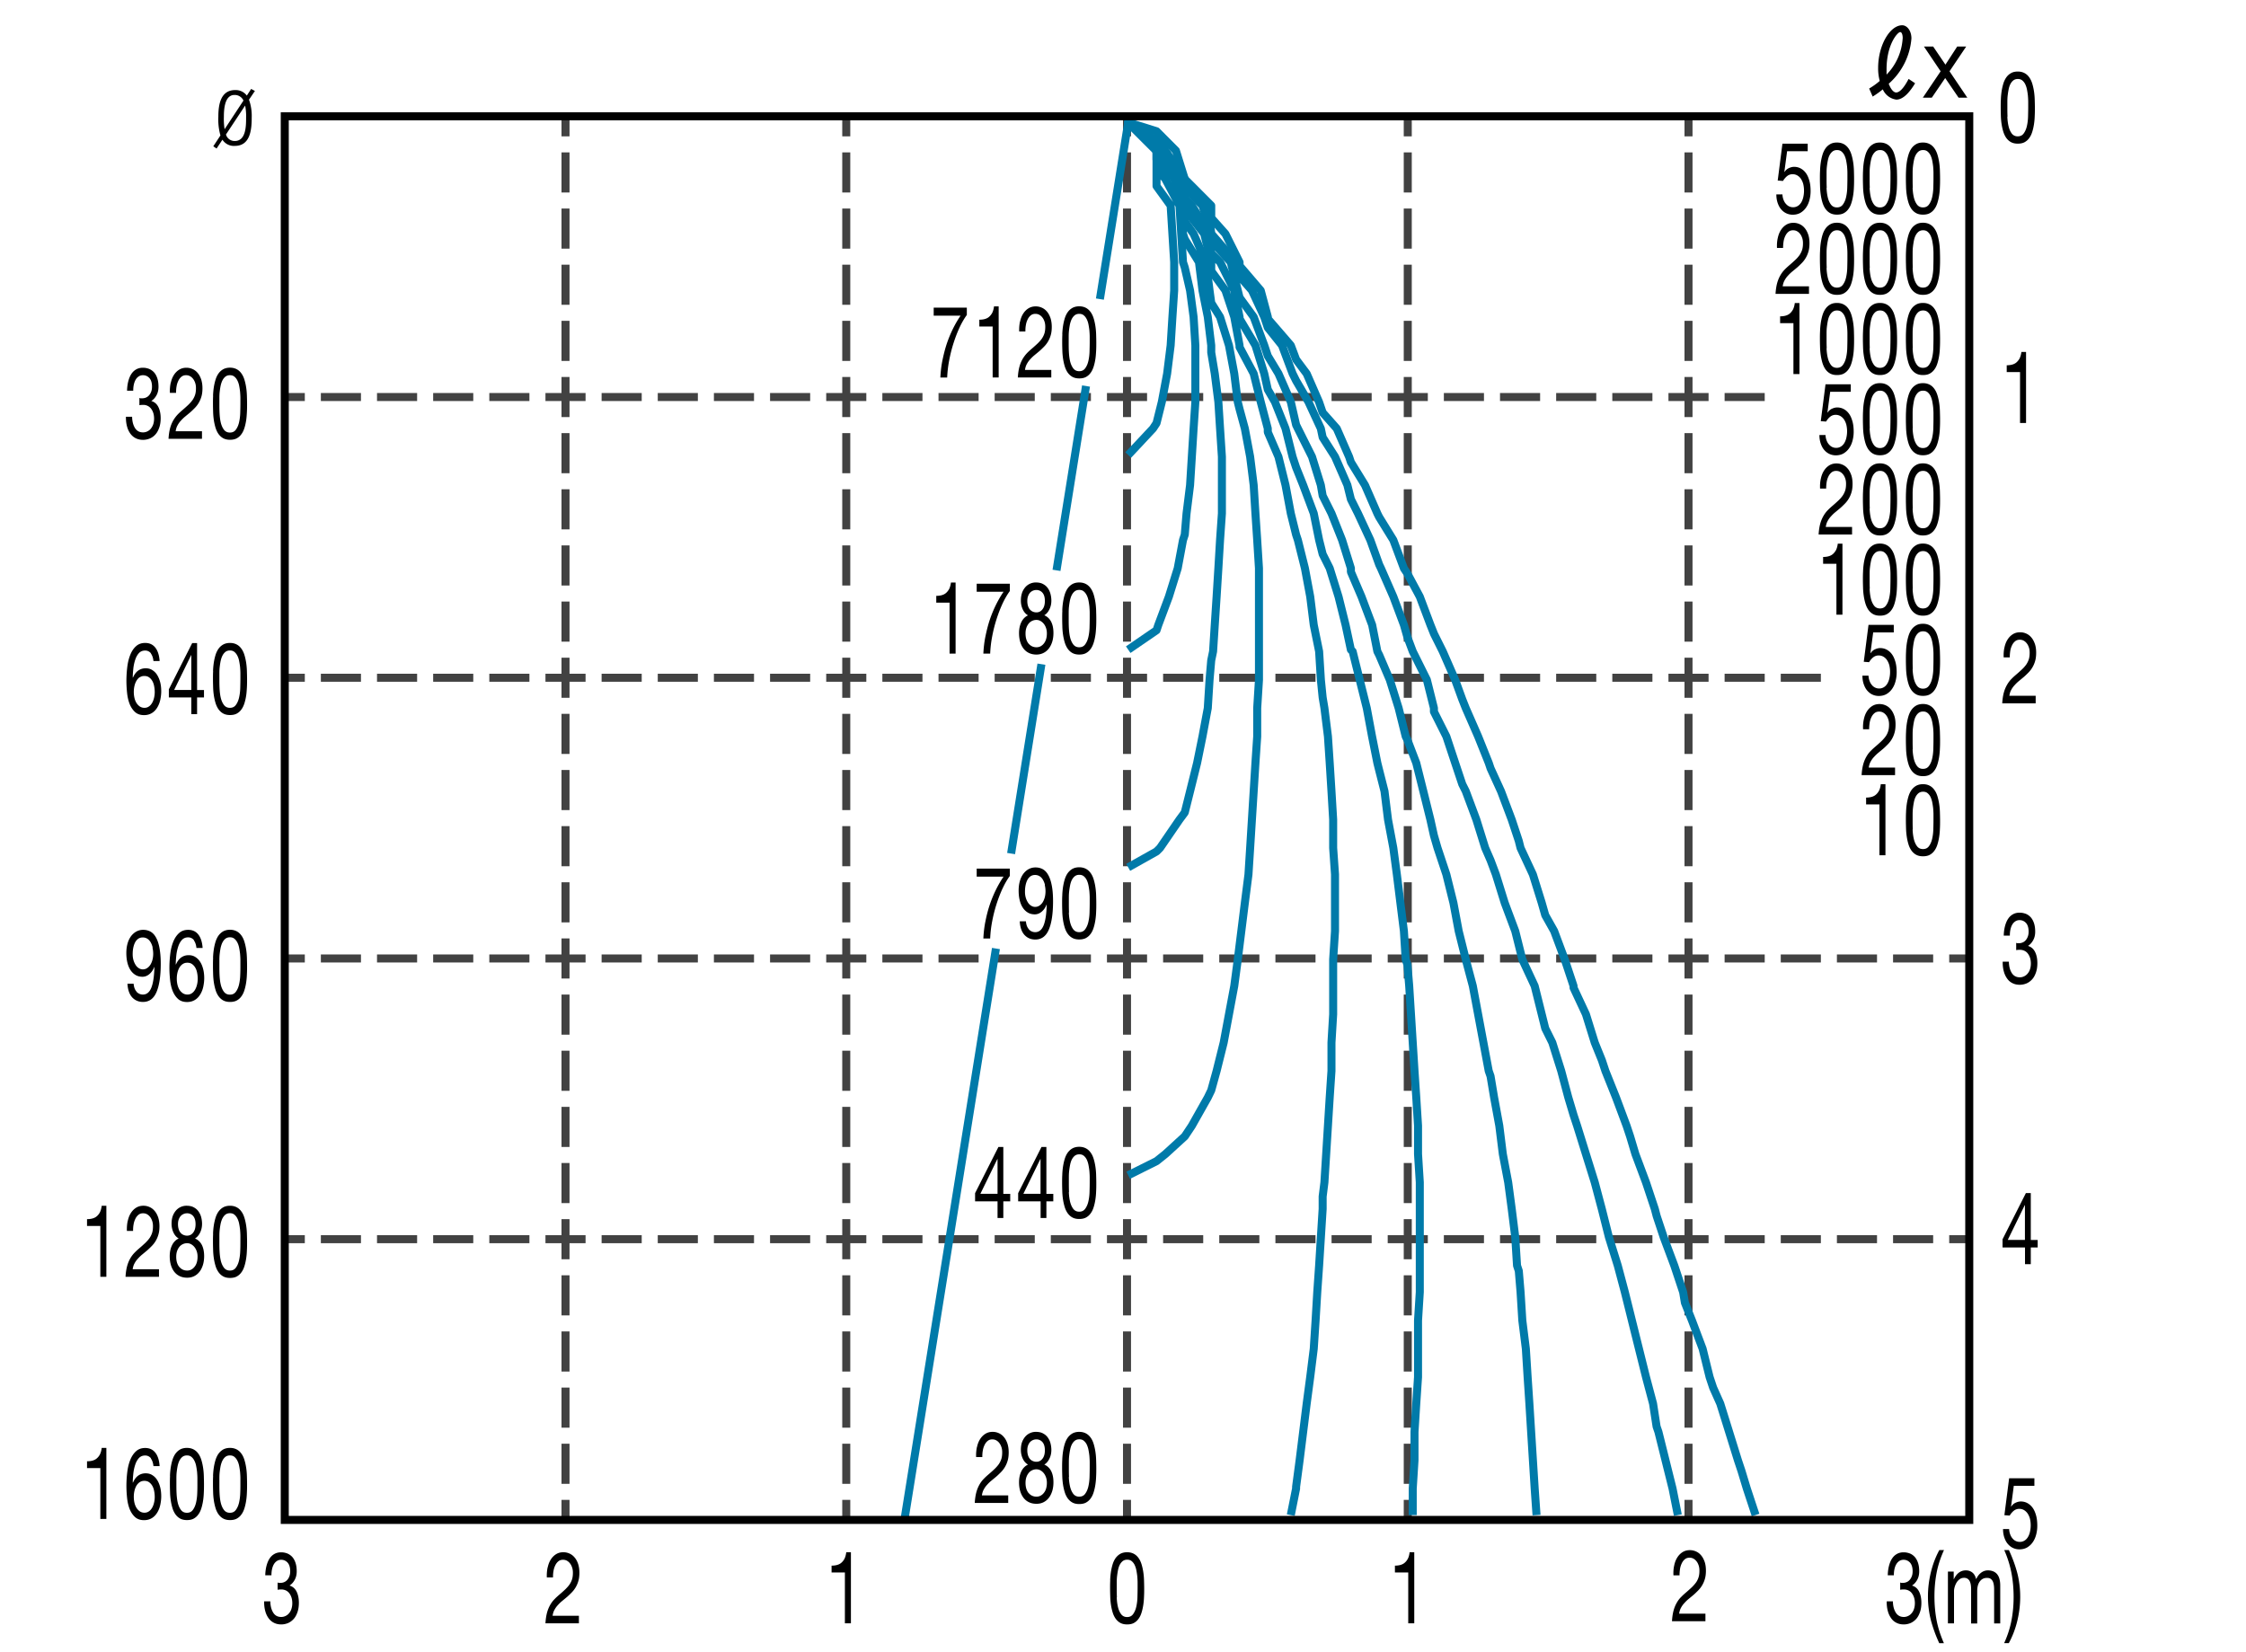
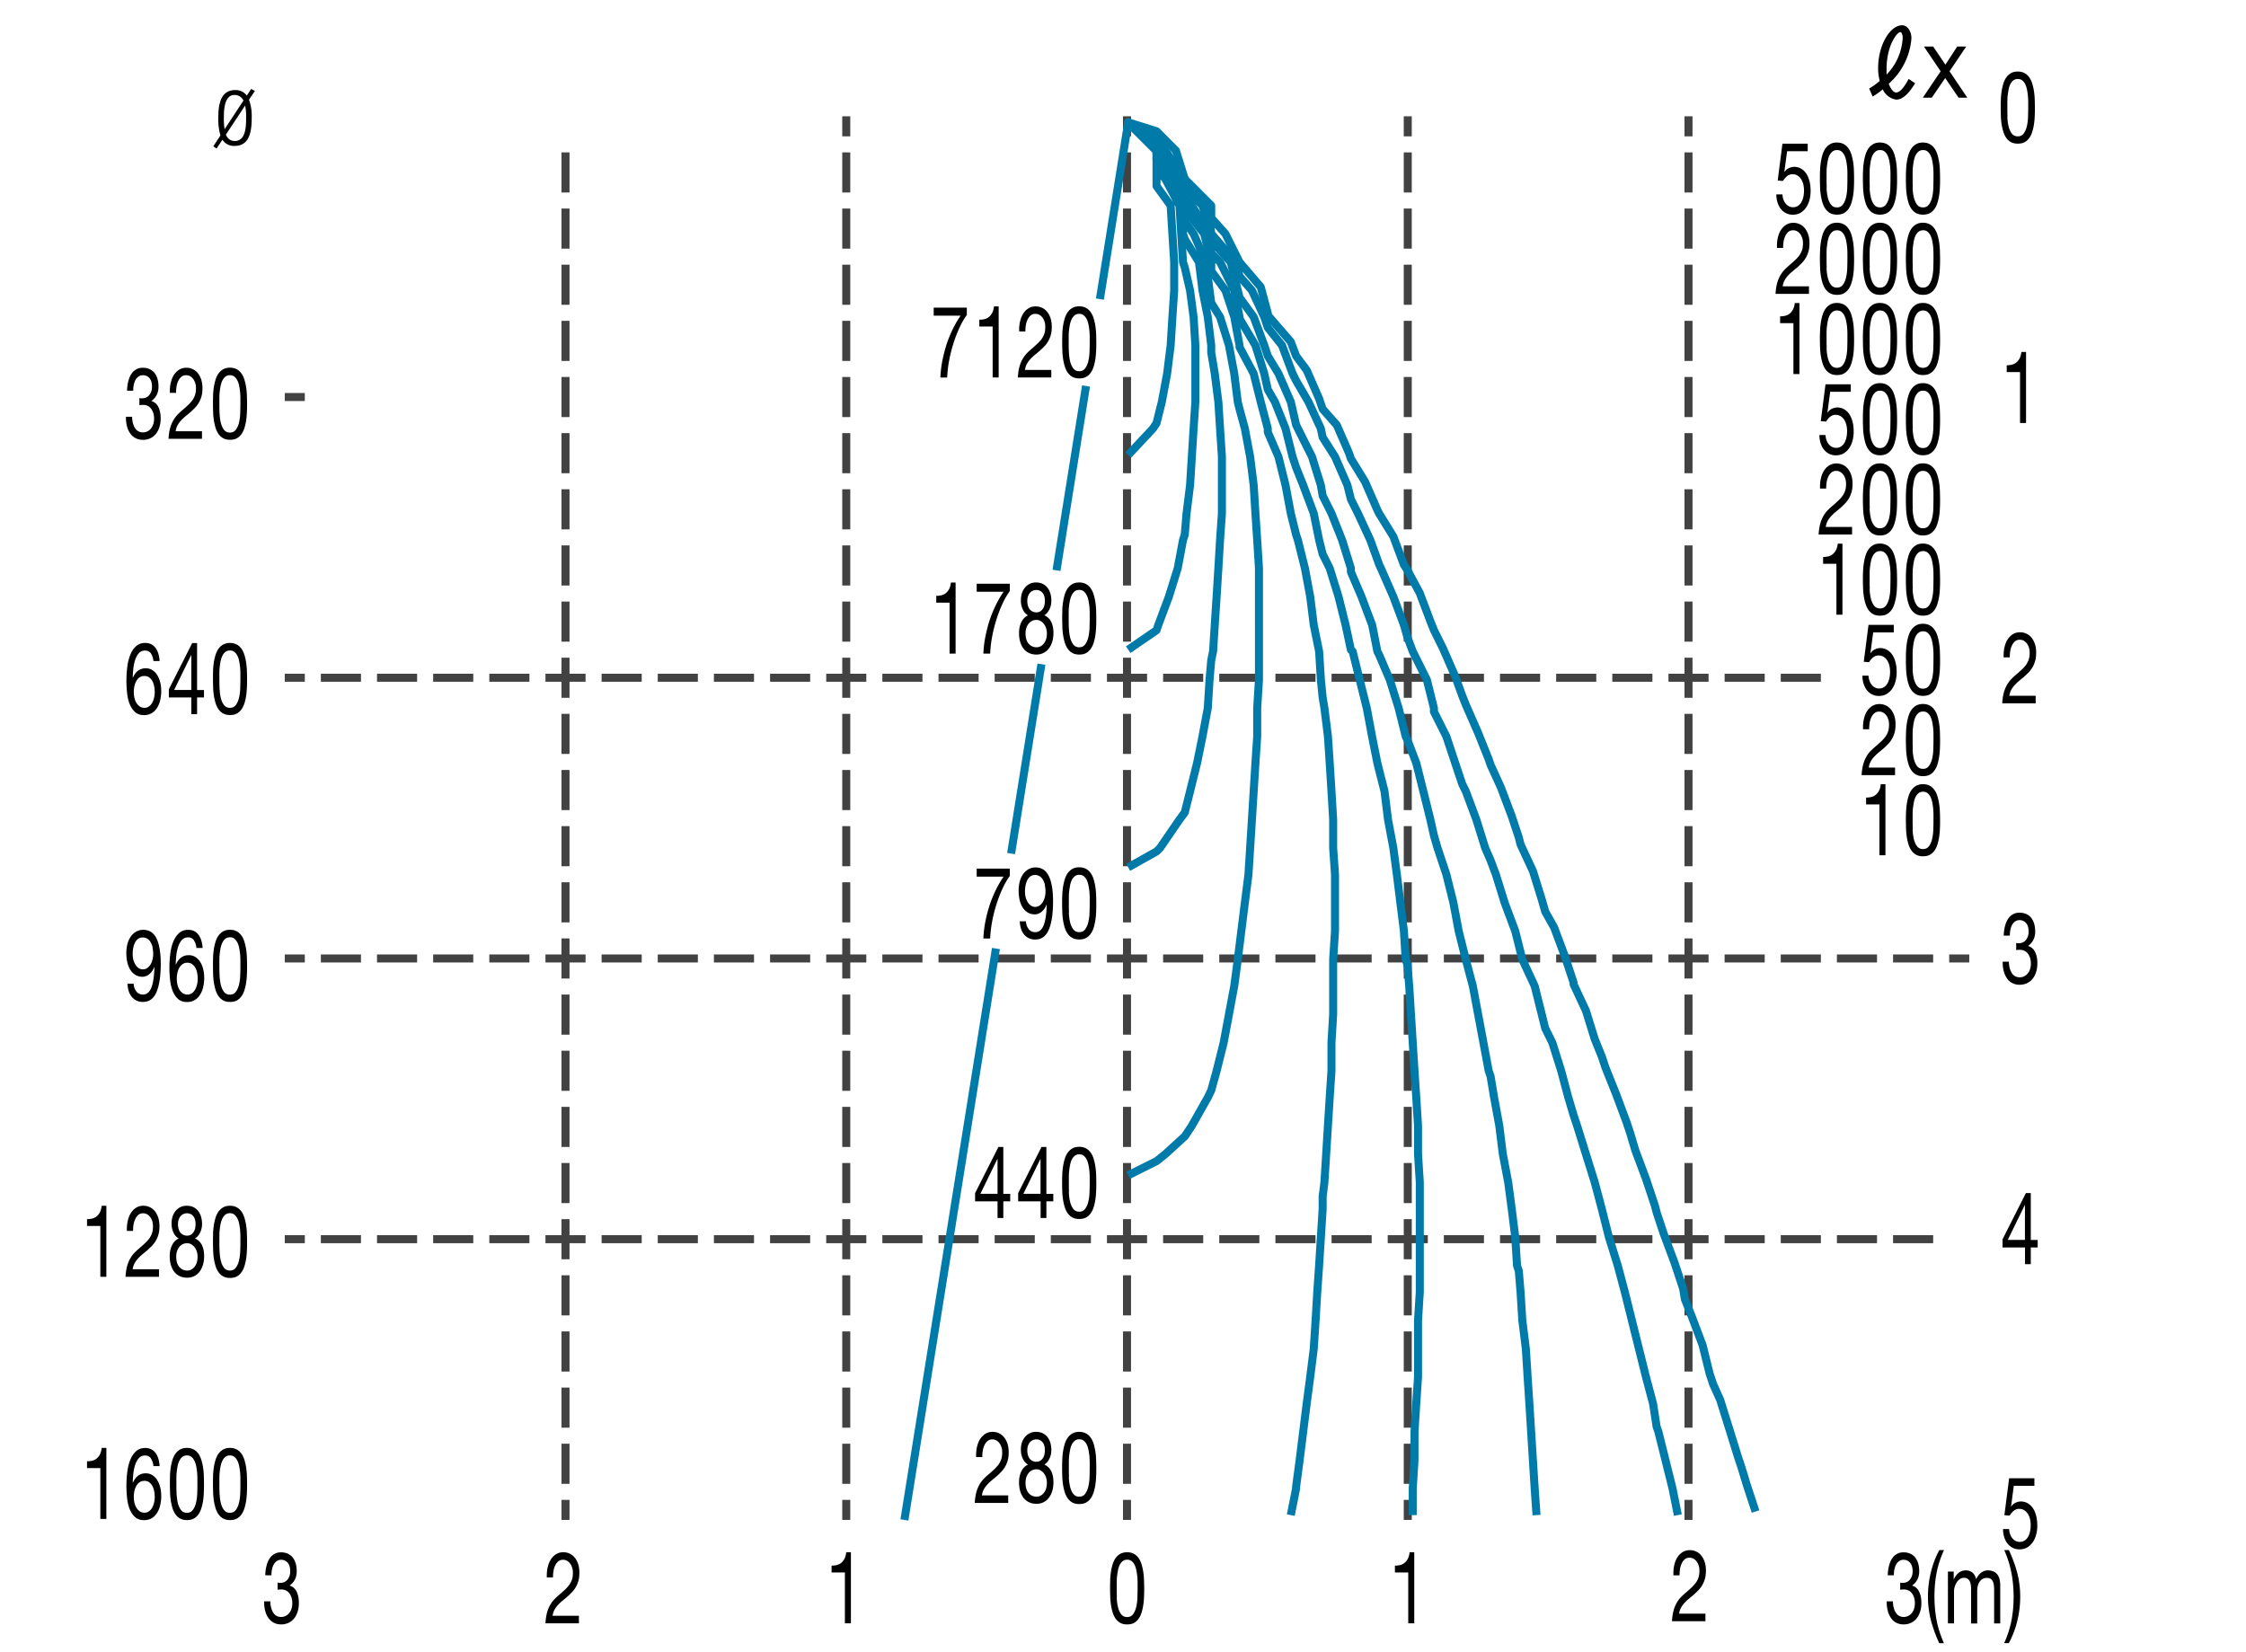
<svg xmlns="http://www.w3.org/2000/svg" id="a" viewBox="0 0 280 206">
  <defs>
    <style>.b{stroke-dasharray:5 2}.b,.d,.e{fill:none}.b,.e{stroke-miterlimit:10;stroke:#424242}.d{stroke:#007aa9;stroke-linejoin:round}</style>
  </defs>
  <path d="M0 0h280v206H0z" style="fill:#fff" />
  <path d="M35.5 49.5H38" class="e" />
-   <path d="M40 49.5h181.01" class="b" />
  <path d="M35.5 84.5H38" class="e" />
  <path d="M40 84.5h187.79" class="b" />
  <path d="M35.5 119.5H38" class="e" />
  <path d="M40 119.5h202" class="b" />
  <path d="M243 119.5h2.5M35.5 154.5H38" class="e" />
  <path d="M40 154.5h202" class="b" />
-   <path d="M243 154.5h2.5M70.5 14.5V17" class="e" />
  <path d="M70.5 19v167" class="b" />
  <path d="M70.5 187v2.5M105.5 14.5V17" class="e" />
  <path d="M105.5 19v167" class="b" />
  <path d="M105.5 187v2.5M140.5 14.5V17" class="e" />
  <path d="M140.5 19v167" class="b" />
  <path d="M140.5 187v2.5M175.5 14.5V17" class="e" />
  <path d="M175.5 19v167" class="b" />
  <path d="M175.5 187v2.5M210.5 14.5V17" class="e" />
  <path d="M210.5 19v167" class="b" />
  <path d="M210.5 187v2.5" class="e" />
  <path d="m124.16 118.26-11.41 71.24M129.83 82.81l-3.78 23.61M135.39 48.13l-3.68 22.98M140.65 15.26l-3.53 22.03M140.65 81l3.53-2.42.22-.66 1.32-3.53 1.1-3.53.66-3.53.22-.67.22-2.64.44-3.53.22-3.53.22-3.53.22-3.32v-7.05l-.22-3.53-.44-3.31-.66-2.87-.22-.66-.22-3.53-.22-3.53-1.76-3.31-1.1-1.33v-2.2l-3.53-3.53 3.53 3.53v4.41l1.76 2.43.22 3.53.22 3.53v3.53l-.22 3.31-.22 3.53-.44 3.53-.66 3.52-.66 2.65-.44.67-3.09 3.3" class="d" />
  <path d="m140.65 146.53 3.53-1.76 1.1-.88 2.42-2.21.88-1.32 1.99-3.53.43-.89.67-2.42.88-3.53.66-3.53.66-3.53.44-3.31.22-1.77.22-1.76.44-3.53.45-3.53.21-3.31.22-3.53.22-3.53.22-3.54.22-3.3v-3.53l.22-3.53V70.85l-.22-3.53-.22-3.3-.22-3.54-.44-3.53-.66-3.52-.66-2.43-.22-.88-.44-3.54-.66-3.52-1.11-3.54-1.1-1.76-.21-1.55-.44-3.53-1.55-3.53-1.1-1.54-.22-1.99-.44-3.31-2.86-3.09v-.44l-3.53-3.53 3.53 3.53v1.11l2.2 2.42.88 3.31.22 3.53.22.67 1.77 2.86.44 3.53.66 3.31.43 3.54v.88l.44 2.64.45 3.54.21 3.31.23 3.52v7.07l-.23 3.3-.21 3.53-.22 3.54-.23 3.53-.21 3.3-.23 1.11-.21 2.43-.22 3.53-.66 3.53-.67 3.3-.88 3.54-.66 2.64-.66.89-2.42 3.53-.44.44-3.53 1.98" class="d" />
  <path d="M176.12 188.9v-3.31l.22-3.53v-3.53l.22-3.53.22-3.31v-7.06l.22-3.54v-13.67l-.22-3.53v-3.53l-.22-3.54-.22-3.3-.22-3.53-.22-3.53-.22-3.53-.22-2.65-.22-.66-.22-3.53-.44-3.53-.44-3.54-.44-3.3-.66-3.53-.44-3.54-.67-2.64-.22-.88-.66-3.31-.66-3.54-.88-3.52-.88-3.54-.22-.21-.66-3.09-.88-3.53-1.1-3.54-.88-1.76-.44-1.76-.67-3.32-1.32-3.53-.88-2.2-.44-1.33-.88-3.52-1.32-3.32-.89-1.54-.44-1.99-1.1-3.52-1.98-3.32v-.22l-.66-3.31-1.76-3.52-1.11-1.11-.22-2.43-2.2-3.52-.88-.89-.22-2.42-3.3-3.54-3.53-3.52 3.53 3.52v.23l3.3 3.31v3.31l.22.44 2.42 3.08.88 3.54v1.1l1.77 2.42 1.1 3.31.66 3.54v.22l1.76 3.3.88 3.53.88 3.32v.44l1.33 3.08.88 3.53.66 3.53.66 2.66.22.66.88 3.52.66 3.54.44 3.53.67 3.3.22 3.54.22 2.2.22 1.32.44 3.54.22 3.31.22 3.52.21 3.54v3.53l.23 3.3v7.07l-.23 3.53v6.84l-.21 3.53v3.53l-.22 3.3-.22 3.54-.22 3.53-.22 3.53-.22 1.76v1.55l-.22 3.53-.22 3.53-.23 3.3-.21 3.54-.23 3.53-.44 3.53-.44 3.31-.44 3.53-.44 3.53-.44 3.31v.22l-.66 3.31" class="d" />
  <path d="m209.17 188.9-.66-3.31-.88-3.53-.88-3.53-.23-.67-.44-2.86-.88-3.31-.88-3.53-.88-3.53-.22-.89-.66-2.65-.88-3.3-1.1-3.53-.89-3.53-.88-3.31-1.1-3.53-1.1-3.53-.44-1.33-.66-2.21-.88-3.3-1.11-3.53-.88-1.77-.44-1.76-.88-3.53-1.54-3.31-.44-1.77-.44-1.76-1.32-3.53-1.1-3.54-.66-1.76-.67-1.54-1.1-3.53-1.32-3.54-.44-.88-.88-2.64-1.1-3.31-1.55-3.09v-.45l-.88-3.52-1.76-3.54-.66-1.76-.44-1.54-1.32-3.53-1.55-3.54-.21-.44-1.11-3.08-1.54-3.32-.88-1.76-.44-1.77-1.54-3.53-1.54-2.42-.23-1.1-1.54-3.32-1.54-2.64-.44-.89-1.32-3.52-1.77-2.21-.44-1.33-1.54-3.31-1.54-1.76-.44-1.76-3.08-3.54-.44-3.52-2.87-3.09v-.22l-2.42-3.54-1.1-1.32-3.53-2.2 3.53 3.52 3.3 3.54.22 1.1 2.2 2.21 1.11 3.52v.89l2.42 2.65.88 3.52.22.89 1.76 2.42 1.32 3.54.44 1.32 1.33 2.2 1.54 3.53.66 2.87.22.45 1.76 3.52 1.1 3.53.23 1.33 1.1 2.2 1.32 3.32 1.1 3.52v.45l1.32 3.09 1.33 3.53.65 3.3.23.45 1.32 3.09 1.1 3.52.88 3.54.22.44 1.1 2.87.88 3.52.88 3.54.44 1.98.45 1.55 1.1 3.3.88 3.54.66 3.53.44 1.76.44 1.77.88 3.31.66 3.53.66 3.53.66 3.53.23.66.44 2.64.65 3.54.44 3.53.67 3.53.44 3.31.44 3.53.22 3.53.22.66.22 2.64.22 3.54.44 3.53.22 3.53.22 3.31.22 3.53.22 3.53.22 3.53.23 3.31" class="d" />
-   <path d="m140.65 15.26 3.53 1.1 2.42 2.43 1.1 3.53 3.3 3.31v1.54l1.77 1.99 1.76 3.53v.44l2.64 3.09.89 3.31v.22l2.86 3.31.66 1.76 1.32 1.77 1.54 3.53.45 1.32 1.76 1.99 1.54 3.53.22.66 1.76 2.87 1.54 3.53.22.44 1.77 2.87 1.32 3.53.44.66 1.54 2.87 1.33 3.53.44 1.1 1.1 2.21 1.54 3.53.88 2.42.44 1.11 1.54 3.52 1.33 3.32.22.66 1.31 2.87 1.33 3.53.88 2.65.22.88 1.54 3.31 1.1 3.53.44 1.54 1.11 1.98 1.32 3.54 1.1 3.31v.22l1.54 3.3 1.1 3.54.89 2.2.44 1.33 1.32 3.3 1.32 3.54.44 1.32.66 2.21 1.32 3.53 1.1 3.31.23.88.88 2.65 1.32 3.53 1.1 3.31.22 1.32.88 2.21 1.33 3.53.87 3.53.44 1.32.89 1.99 1.1 3.52 1.1 3.54.44 1.32.67 2.21 1.09 3.3" class="d" />
+   <path d="m140.65 15.26 3.53 1.1 2.42 2.43 1.1 3.53 3.3 3.31v1.54l1.77 1.99 1.76 3.53l2.64 3.09.89 3.31v.22l2.86 3.31.66 1.76 1.32 1.77 1.54 3.53.45 1.32 1.76 1.99 1.54 3.53.22.66 1.76 2.87 1.54 3.53.22.44 1.77 2.87 1.32 3.53.44.66 1.54 2.87 1.33 3.53.44 1.1 1.1 2.21 1.54 3.53.88 2.42.44 1.11 1.54 3.52 1.33 3.32.22.66 1.31 2.87 1.33 3.53.88 2.65.22.88 1.54 3.31 1.1 3.53.44 1.54 1.11 1.98 1.32 3.54 1.1 3.31v.22l1.54 3.3 1.1 3.54.89 2.2.44 1.33 1.32 3.3 1.32 3.54.44 1.32.66 2.21 1.32 3.53 1.1 3.31.23.88.88 2.65 1.32 3.53 1.1 3.31.22 1.32.88 2.21 1.33 3.53.87 3.53.44 1.32.89 1.99 1.1 3.52 1.1 3.54.44 1.32.67 2.21 1.09 3.3" class="d" />
  <path d="M17.48 49.66h.25c.16 0 .32-.03.46-.09s.28-.15.39-.28c.11-.12.2-.27.27-.46.07-.18.1-.39.1-.62 0-.48-.11-.83-.32-1.07-.22-.24-.49-.36-.81-.36-.2 0-.38.05-.54.16-.15.1-.28.24-.38.42-.1.18-.17.38-.22.61-.05.23-.07.48-.07.74h-.77c.01-.42.06-.81.15-1.16.09-.35.21-.65.37-.9s.36-.45.61-.59c.24-.14.52-.21.84-.21.28 0 .53.05.77.14.24.1.44.24.62.43.17.19.31.44.41.74.1.3.15.65.15 1.06s-.08.75-.25 1.06c-.17.31-.38.54-.63.7V50c.39.12.68.37.87.76s.28.85.28 1.39c0 .44-.06.83-.18 1.17s-.27.62-.47.84c-.2.23-.43.39-.7.51-.27.11-.55.17-.85.17-.32 0-.62-.06-.88-.19-.26-.12-.49-.31-.68-.56a2.65 2.65 0 0 1-.43-.91c-.1-.36-.15-.77-.14-1.22h.77c.01.57.13 1.04.36 1.41.23.36.56.54 1 .54.19 0 .36-.04.53-.12s.32-.19.44-.34.23-.33.3-.54.11-.45.11-.72-.04-.52-.11-.73a1.74 1.74 0 0 0-.29-.54 1.215 1.215 0 0 0-.97-.44c-.16 0-.31.01-.46.04v-.9s.06.01.08.01ZM21.29 47.74c.08-.38.21-.71.39-.99.18-.28.4-.5.66-.66s.56-.24.9-.24c.28 0 .54.06.78.17.24.11.45.27.63.49.18.21.32.48.43.79.1.32.16.68.16 1.1 0 .39-.04.74-.13 1.04a3.303 3.303 0 0 1-.85 1.45c-.19.19-.38.38-.58.55-.2.17-.4.33-.59.49-.2.16-.38.34-.54.52-.17.18-.31.38-.42.59-.12.21-.19.46-.23.73h3.28v.94h-4.17c.03-.52.1-.97.2-1.34.1-.37.24-.69.4-.97.16-.27.35-.52.55-.73.2-.21.42-.4.64-.59.27-.23.51-.45.71-.64.2-.2.37-.39.51-.59.13-.2.24-.42.31-.65.07-.23.1-.5.1-.81 0-.24-.03-.46-.1-.66s-.15-.36-.27-.51-.24-.25-.39-.33-.31-.11-.48-.11c-.22 0-.41.06-.57.19-.16.13-.29.3-.39.51-.1.21-.18.44-.22.71-.05.26-.06.53-.06.79h-.77c-.02-.45.02-.87.1-1.25ZM26.56 49.35c.01-.35.04-.69.09-1.03.05-.33.12-.65.21-.95.09-.3.21-.56.37-.79.16-.23.35-.4.59-.54.24-.13.52-.2.85-.2s.61.07.85.2.43.31.59.54c.16.23.28.49.37.79.09.3.16.62.21.95.05.33.08.68.09 1.03.01.35.02.69.02 1.01s0 .66-.02 1.01-.04.69-.09 1.02c-.05.33-.12.65-.21.94s-.21.56-.37.78c-.16.23-.35.4-.58.53-.23.13-.52.19-.85.19s-.61-.06-.85-.19-.43-.31-.59-.53c-.16-.23-.28-.49-.37-.78-.09-.3-.16-.61-.21-.94-.05-.33-.08-.67-.09-1.02-.01-.35-.02-.69-.02-1.01s0-.66.02-1.01Zm.81 2.12c.02.41.06.8.14 1.16.08.36.21.67.39.92.18.25.43.38.76.38s.58-.12.76-.38c.18-.25.31-.56.39-.92.08-.36.13-.75.14-1.16s.02-.79.02-1.12v-.72c0-.26-.02-.53-.04-.79-.03-.26-.07-.52-.12-.77s-.13-.47-.23-.66c-.1-.19-.22-.34-.37-.46s-.33-.17-.55-.17-.4.06-.55.17c-.15.12-.27.27-.37.46s-.17.41-.23.66c-.05.25-.09.51-.12.77s-.04.52-.04.79v.72c0 .33 0 .71.02 1.12ZM18.83 81.47a.892.892 0 0 0-.74-.36c-.32 0-.58.11-.78.33-.2.22-.35.5-.46.84-.11.34-.19.7-.23 1.09-.04.39-.07.76-.07 1.1l.02.02c.18-.41.4-.7.67-.89.27-.18.57-.28.92-.28.31 0 .58.07.82.22s.45.35.61.61.29.56.38.91c.09.35.13.73.13 1.14 0 .33-.04.66-.11 1.01s-.19.67-.36.96c-.17.29-.38.53-.66.71s-.61.28-1.01.28c-.47 0-.85-.13-1.14-.4s-.51-.61-.67-1.02c-.16-.42-.26-.88-.31-1.38s-.08-.98-.08-1.45c0-.61.04-1.2.11-1.77.07-.57.2-1.08.38-1.52.18-.44.42-.8.72-1.06.3-.27.68-.4 1.13-.4.53 0 .95.19 1.26.58.31.39.49.95.54 1.68h-.77c-.04-.4-.15-.72-.33-.96Zm-1.39 2.95c-.16.1-.3.25-.41.43-.11.18-.2.39-.26.64s-.09.51-.09.78.03.53.09.78.15.45.26.62c.11.17.25.31.41.42.16.1.35.16.56.16s.39-.05.55-.16c.16-.1.29-.25.4-.43.11-.18.19-.39.25-.63s.09-.49.09-.74c0-.27-.03-.54-.08-.78-.05-.25-.13-.46-.24-.64a1.38 1.38 0 0 0-.4-.43c-.16-.11-.35-.16-.57-.16s-.41.05-.57.16ZM25.43 86.02v.94h-.86v2.08h-.72v-2.08h-2.8v-1.02l2.91-5.76h.61v5.85h.86Zm-1.58-4.34h-.02l-2.12 4.34h2.14v-4.34ZM26.56 83.67c.01-.35.04-.69.09-1.03.05-.33.12-.65.21-.95.09-.3.21-.56.37-.79.16-.23.35-.4.59-.54.24-.13.52-.2.85-.2s.61.07.85.2.43.31.59.54c.16.23.28.49.37.79.09.3.16.62.21.95.05.33.08.68.09 1.03.01.35.02.69.02 1.01s0 .66-.02 1.01-.04.69-.09 1.02c-.05.33-.12.65-.21.94s-.21.56-.37.78c-.16.23-.35.4-.58.53-.23.13-.52.19-.85.19s-.61-.06-.85-.19-.43-.31-.59-.53c-.16-.23-.28-.49-.37-.78-.09-.3-.16-.61-.21-.94-.05-.33-.08-.67-.09-1.02-.01-.35-.02-.69-.02-1.01s0-.66.02-1.01Zm.81 2.12c.02.41.06.8.14 1.16.08.36.21.67.39.92.18.25.43.38.76.38s.58-.12.76-.38c.18-.25.31-.56.39-.92.08-.36.13-.75.14-1.16s.02-.79.02-1.12v-.72c0-.26-.02-.53-.04-.79-.03-.26-.07-.52-.12-.77s-.13-.47-.23-.66c-.1-.19-.22-.34-.37-.46s-.33-.17-.55-.17-.4.06-.55.17c-.15.12-.27.27-.37.46s-.17.41-.23.66c-.05.25-.09.51-.12.77s-.04.52-.04.79v.72c0 .33 0 .71.02 1.12ZM17.02 123.65c.22.23.49.35.79.35.47 0 .82-.28 1.05-.84.23-.56.36-1.42.39-2.58l-.02-.02c-.14.38-.35.67-.61.89s-.55.33-.86.33-.61-.07-.86-.22-.46-.35-.63-.61c-.17-.26-.3-.57-.39-.94-.09-.37-.13-.77-.13-1.2s.05-.81.15-1.17.25-.66.43-.91c.19-.25.41-.45.67-.59.26-.14.54-.21.85-.21s.58.06.85.19c.26.13.5.35.69.67.2.32.36.75.47 1.29s.18 1.24.18 2.08c0 1.53-.18 2.71-.53 3.53-.35.82-.91 1.23-1.69 1.23-.53 0-.98-.19-1.33-.56s-.56-.95-.6-1.71h.77c.03.43.16.77.38 1Zm2.01-5.53a2.31 2.31 0 0 0-.25-.64c-.11-.19-.25-.34-.41-.44s-.35-.16-.57-.16c-.23 0-.42.06-.58.17-.16.12-.29.27-.39.47-.1.2-.17.42-.22.67s-.07.51-.07.79c0 .24.03.48.09.7s.15.42.26.6c.11.18.24.32.4.42.15.1.32.16.51.16.2 0 .38-.05.54-.16.16-.1.3-.25.41-.42.11-.18.2-.39.26-.62s.09-.49.09-.74c0-.27-.03-.53-.09-.77ZM24.19 117.23a.892.892 0 0 0-.74-.36c-.32 0-.58.11-.78.33-.2.22-.35.5-.46.84-.11.34-.19.7-.23 1.09-.04.39-.07.76-.07 1.1l.02.03c.18-.41.4-.7.67-.89s.57-.28.92-.28c.31 0 .58.07.82.22s.45.35.61.61c.17.26.29.56.38.91.09.35.13.73.13 1.14 0 .33-.04.66-.11 1.01s-.19.67-.36.96c-.17.29-.38.53-.66.71s-.61.28-1.01.28c-.47 0-.85-.13-1.14-.4s-.51-.61-.67-1.02c-.16-.42-.26-.88-.31-1.38s-.08-.98-.08-1.45c0-.61.04-1.2.11-1.77.07-.57.2-1.08.38-1.52.18-.44.42-.79.72-1.06s.68-.4 1.13-.4c.53 0 .95.19 1.26.58.31.39.49.95.54 1.68h-.77c-.04-.4-.15-.72-.33-.96Zm-1.39 2.95c-.16.1-.3.25-.41.42-.11.18-.2.39-.26.64s-.09.51-.09.78.03.53.09.78c.06.24.15.45.26.62.11.17.25.31.41.42.16.1.35.16.56.16s.39-.05.55-.16c.16-.1.29-.25.4-.43.11-.18.19-.39.25-.63s.09-.49.09-.74c0-.28-.03-.54-.08-.78-.05-.25-.13-.46-.24-.64-.11-.18-.24-.32-.4-.43s-.35-.16-.57-.16-.41.05-.57.16ZM26.56 119.43c.01-.35.04-.69.09-1.03.05-.33.12-.65.21-.95.09-.3.21-.56.37-.79.16-.22.35-.4.59-.54.24-.13.52-.2.85-.2s.61.07.85.2.43.31.59.54c.16.22.28.49.37.79.09.3.16.62.21.95.05.33.08.67.09 1.03.01.35.02.69.02 1.01s0 .66-.02 1.01c-.01.35-.04.69-.09 1.03-.05.33-.12.65-.21.94-.09.3-.21.56-.37.78-.16.23-.35.4-.58.53-.23.13-.52.19-.85.19s-.61-.06-.85-.19-.43-.31-.59-.53a2.68 2.68 0 0 1-.37-.78 6.48 6.48 0 0 1-.21-.94c-.05-.33-.08-.67-.09-1.03-.01-.35-.02-.69-.02-1.01s0-.66.02-1.01Zm.81 2.12c.02.41.06.8.14 1.16s.21.67.39.92c.18.25.43.38.76.38s.58-.12.76-.38c.18-.25.31-.56.39-.92s.13-.75.14-1.16c.02-.41.02-.79.02-1.12v-.72c0-.26-.02-.53-.04-.79-.03-.26-.07-.52-.12-.77s-.13-.47-.23-.66c-.1-.19-.22-.34-.37-.46s-.33-.17-.55-.17-.4.06-.55.17c-.15.12-.27.27-.37.46s-.17.41-.23.66c-.05.25-.09.51-.12.77s-.04.53-.04.79v.72c0 .33 0 .71.02 1.12ZM12.51 159.2v-6.35h-1.66V152c.22 0 .43-.02.63-.07s.39-.13.55-.26.3-.29.42-.51c.11-.22.19-.49.23-.83h.58v8.86h-.77ZM15.93 152.22c.08-.38.21-.71.39-.99.18-.28.4-.5.66-.66s.56-.24.9-.24c.28 0 .54.06.78.17.24.11.45.27.63.49.18.21.32.48.43.79.1.32.16.68.16 1.1 0 .39-.04.74-.13 1.04a3.303 3.303 0 0 1-.85 1.45c-.19.19-.38.38-.58.55-.2.17-.4.33-.59.49-.2.16-.38.34-.54.52-.17.18-.31.38-.42.59-.12.21-.19.46-.23.73h3.28v.94h-4.17c.03-.53.1-.97.2-1.34s.24-.69.4-.97c.16-.28.35-.52.55-.72.2-.21.42-.4.64-.59.27-.23.51-.45.71-.64.2-.2.37-.39.51-.59.13-.2.24-.42.31-.65.07-.23.1-.5.1-.81 0-.24-.03-.46-.1-.66s-.15-.36-.27-.51-.24-.25-.39-.33-.31-.11-.48-.11c-.22 0-.41.06-.57.19-.16.13-.29.3-.39.51-.1.21-.18.44-.22.71-.05.26-.06.53-.06.79h-.77c-.02-.45.02-.87.1-1.25ZM21.53 151.63c.1-.28.24-.51.41-.71a1.74 1.74 0 0 1 1.31-.59c.35 0 .65.06.89.19.25.13.45.3.6.51.15.21.27.45.34.72.07.27.11.55.11.83 0 .4-.08.76-.24 1.09-.16.33-.37.58-.64.74.38.17.67.44.86.82.19.38.28.84.28 1.39 0 .43-.06.82-.17 1.15-.11.33-.26.62-.45.84-.19.23-.41.4-.67.52-.26.12-.53.17-.83.17s-.59-.05-.85-.16-.49-.27-.69-.5c-.19-.22-.35-.51-.46-.84-.11-.34-.17-.73-.17-1.18 0-.53.1-.98.29-1.37s.47-.67.83-.84c-.27-.15-.49-.39-.65-.73-.16-.34-.24-.71-.24-1.11 0-.37.05-.69.15-.97Zm.82 6.32c.25.3.58.46.98.46.19 0 .37-.04.53-.13.16-.09.3-.21.41-.36.12-.15.21-.33.27-.54.06-.21.09-.44.09-.69s-.03-.46-.1-.67c-.07-.2-.16-.38-.28-.53-.12-.15-.26-.27-.42-.36-.16-.09-.33-.13-.51-.13s-.36.04-.53.12-.31.19-.43.34c-.12.15-.22.33-.29.54-.07.21-.1.44-.1.7 0 .53.13.95.38 1.26Zm-.07-4.68c.06.18.14.33.24.44.1.12.22.2.36.26.14.06.29.09.44.09.31 0 .56-.12.76-.38.2-.25.3-.6.3-1.05s-.1-.79-.3-1.02a.974.974 0 0 0-.77-.34 1.07 1.07 0 0 0-.79.35c-.1.12-.18.26-.24.42-.06.17-.09.36-.09.59 0 .24.03.45.09.63ZM26.56 153.84c.01-.35.04-.69.09-1.03.05-.33.12-.65.21-.95.09-.3.21-.56.37-.79.16-.22.35-.4.59-.54.24-.13.52-.2.85-.2s.61.07.85.2.43.31.59.54c.16.22.28.49.37.79.09.3.16.62.21.95.05.33.08.67.09 1.03.01.35.02.69.02 1.01s0 .66-.02 1.01c-.01.35-.04.69-.09 1.03-.05.33-.12.65-.21.94-.09.3-.21.56-.37.78-.16.23-.35.4-.58.53-.23.13-.52.19-.85.19s-.61-.06-.85-.19-.43-.31-.59-.53a2.68 2.68 0 0 1-.37-.78 6.48 6.48 0 0 1-.21-.94c-.05-.33-.08-.67-.09-1.03-.01-.35-.02-.69-.02-1.01s0-.66.02-1.01Zm.81 2.11c.02.41.06.8.14 1.16s.21.67.39.92c.18.25.43.38.76.38s.58-.12.76-.38c.18-.25.31-.56.39-.92s.13-.75.14-1.16c.02-.41.02-.79.02-1.12v-.72c0-.26-.02-.53-.04-.79-.03-.26-.07-.52-.12-.77s-.13-.47-.23-.66c-.1-.19-.22-.34-.37-.46s-.33-.17-.55-.17-.4.06-.55.17c-.15.12-.27.27-.37.46s-.17.41-.23.66c-.05.25-.09.51-.12.77s-.04.53-.04.79v.72c0 .33 0 .71.02 1.12ZM12.51 189.39v-6.35h-1.66v-.85c.22 0 .43-.02.63-.07s.39-.13.55-.26.3-.29.42-.51c.11-.22.19-.49.23-.83h.58v8.86h-.77ZM18.83 181.83a.892.892 0 0 0-.74-.36c-.32 0-.58.11-.78.33-.2.22-.35.5-.46.84-.11.34-.19.7-.23 1.09-.04.39-.07.76-.07 1.1l.02.03c.18-.41.4-.7.67-.89s.57-.28.92-.28c.31 0 .58.07.82.22s.45.35.61.61c.17.26.29.56.38.91.09.35.13.73.13 1.14 0 .33-.04.66-.11 1.01s-.19.67-.36.96c-.17.29-.38.53-.66.71s-.61.28-1.01.28c-.47 0-.85-.13-1.14-.4s-.51-.61-.67-1.02c-.16-.42-.26-.88-.31-1.38s-.08-.98-.08-1.45c0-.61.04-1.2.11-1.77.07-.57.2-1.08.38-1.52.18-.44.42-.79.72-1.06s.68-.4 1.13-.4c.53 0 .95.19 1.26.58.31.39.49.95.54 1.68h-.77c-.04-.4-.15-.72-.33-.96Zm-1.39 2.95c-.16.1-.3.25-.41.42-.11.18-.2.39-.26.64s-.09.51-.09.78.03.53.09.78c.06.24.15.45.26.62.11.17.25.31.41.42.16.1.35.16.56.16s.39-.05.55-.16c.16-.1.29-.25.4-.43.11-.18.19-.39.25-.63s.09-.49.09-.74c0-.28-.03-.54-.08-.78-.05-.25-.13-.46-.24-.64-.11-.18-.24-.32-.4-.43s-.35-.16-.57-.16-.41.05-.57.16ZM21.19 184.03c.01-.35.04-.69.09-1.03.05-.33.12-.65.21-.95.09-.3.21-.56.37-.79.16-.22.35-.4.59-.54.24-.13.52-.2.85-.2s.61.07.85.2.43.31.59.54c.16.22.28.49.37.79.09.3.16.62.21.95.05.33.08.67.09 1.03.01.35.02.69.02 1.01s0 .66-.02 1.01c-.01.35-.04.69-.09 1.03-.05.33-.12.65-.21.94-.09.3-.21.56-.37.78-.16.23-.35.4-.58.53-.23.13-.52.19-.85.19s-.61-.06-.85-.19-.43-.31-.59-.53a2.68 2.68 0 0 1-.37-.78 6.48 6.48 0 0 1-.21-.94c-.05-.33-.08-.67-.09-1.03-.01-.35-.02-.69-.02-1.01s0-.66.02-1.01Zm.82 2.12c.02.41.06.8.14 1.16s.21.67.39.92c.18.25.43.38.76.38s.58-.12.76-.38c.18-.25.31-.56.39-.92s.13-.75.14-1.16c.02-.41.02-.79.02-1.12v-.72c0-.26-.02-.53-.04-.79-.03-.26-.07-.52-.12-.77s-.13-.47-.23-.66c-.1-.19-.22-.34-.37-.46s-.33-.17-.55-.17-.4.06-.55.17c-.15.12-.27.27-.37.46s-.17.41-.23.66c-.05.25-.09.51-.12.77s-.04.53-.04.79v.72c0 .33 0 .71.02 1.12ZM26.56 184.03c.01-.35.04-.69.09-1.03.05-.33.12-.65.21-.95.09-.3.21-.56.37-.79.16-.22.35-.4.59-.54.24-.13.52-.2.85-.2s.61.07.85.2.43.31.59.54c.16.22.28.49.37.79.09.3.16.62.21.95.05.33.08.67.09 1.03.01.35.02.69.02 1.01s0 .66-.02 1.01c-.01.35-.04.69-.09 1.03-.05.33-.12.65-.21.94-.09.3-.21.56-.37.78-.16.23-.35.4-.58.53-.23.13-.52.19-.85.19s-.61-.06-.85-.19-.43-.31-.59-.53a2.68 2.68 0 0 1-.37-.78 6.48 6.48 0 0 1-.21-.94c-.05-.33-.08-.67-.09-1.03-.01-.35-.02-.69-.02-1.01s0-.66.02-1.01Zm.81 2.12c.02.41.06.8.14 1.16s.21.67.39.92c.18.25.43.38.76.38s.58-.12.76-.38c.18-.25.31-.56.39-.92s.13-.75.14-1.16c.02-.41.02-.79.02-1.12v-.72c0-.26-.02-.53-.04-.79-.03-.26-.07-.52-.12-.77s-.13-.47-.23-.66c-.1-.19-.22-.34-.37-.46s-.33-.17-.55-.17-.4.06-.55.17c-.15.12-.27.27-.37.46s-.17.41-.23.66c-.05.25-.09.51-.12.77s-.04.53-.04.79v.72c0 .33 0 .71.02 1.12ZM119.62 40.84c-.28.61-.53 1.26-.75 1.95s-.4 1.4-.54 2.14c-.14.73-.22 1.45-.25 2.14h-.85c.04-.75.12-1.48.27-2.19s.32-1.4.54-2.05.48-1.27.77-1.86c.29-.58.6-1.12.94-1.61h-3.35v-1h4.13v.91c-.32.44-.63.97-.91 1.57ZM123.75 47.06v-6.35h-1.66v-.85c.22 0 .43-.02.63-.07s.39-.13.55-.26.3-.3.42-.51c.11-.22.19-.49.23-.82h.58v8.86h-.77ZM127.17 40.09c.08-.38.21-.71.39-.99.18-.28.4-.5.66-.66s.56-.24.9-.24c.28 0 .54.06.78.17.24.11.45.27.63.49.18.21.32.48.43.79.1.32.16.68.16 1.1 0 .39-.04.74-.13 1.04a3.303 3.303 0 0 1-.85 1.45c-.19.19-.38.38-.58.55-.2.17-.4.33-.59.49-.2.16-.38.34-.54.52-.17.18-.31.38-.42.59-.12.21-.19.46-.23.73h3.28v.94h-4.17c.03-.52.1-.97.2-1.34.1-.37.24-.69.4-.97.16-.27.35-.52.55-.73.2-.21.42-.4.64-.59.27-.23.51-.45.71-.64.2-.2.37-.39.51-.59.13-.2.24-.42.31-.65.07-.23.1-.5.1-.81 0-.24-.03-.46-.1-.66s-.15-.36-.27-.51-.24-.25-.39-.33-.31-.11-.48-.11c-.22 0-.41.06-.57.19-.16.13-.29.3-.39.51-.1.21-.18.44-.22.71-.05.26-.06.53-.06.79h-.77c-.02-.45.02-.87.1-1.25ZM132.43 41.7c.01-.35.04-.69.09-1.03.05-.33.12-.65.21-.95.09-.3.21-.56.37-.79.16-.23.35-.4.59-.54.24-.13.52-.2.85-.2s.61.07.85.2.43.31.59.54c.16.23.28.49.37.79.09.3.16.62.21.95.05.33.08.68.09 1.03.01.35.02.69.02 1.01s0 .66-.02 1.01-.04.69-.09 1.02c-.05.33-.12.65-.21.94s-.21.56-.37.78c-.16.23-.35.4-.58.53-.23.13-.52.19-.85.19s-.61-.06-.85-.19-.43-.31-.59-.53c-.16-.23-.28-.49-.37-.78-.09-.3-.16-.61-.21-.94-.05-.33-.08-.67-.09-1.02-.01-.35-.02-.69-.02-1.01s0-.66.02-1.01Zm.82 2.12c.02.41.06.8.14 1.16.08.36.21.67.39.92.18.25.43.38.76.38s.58-.12.76-.38c.18-.25.31-.56.39-.92.08-.36.13-.75.14-1.16s.02-.79.02-1.12v-.72c0-.26-.02-.53-.04-.79-.03-.26-.07-.52-.12-.77s-.13-.47-.23-.66c-.1-.19-.22-.34-.37-.46s-.33-.17-.55-.17-.4.06-.55.17c-.15.12-.27.27-.37.46s-.17.41-.23.66c-.05.25-.09.51-.12.77s-.04.52-.04.79v.72c0 .33 0 .71.02 1.12ZM118.38 81.49v-6.35h-1.66v-.85c.22 0 .43-.02.63-.07s.39-.13.55-.26.3-.3.42-.51c.11-.22.19-.49.23-.82h.58v8.86h-.77ZM124.98 75.26c-.28.61-.53 1.26-.75 1.95s-.4 1.4-.54 2.14c-.14.73-.22 1.45-.25 2.14h-.85c.04-.75.12-1.48.27-2.19s.32-1.4.54-2.05.48-1.27.77-1.86c.29-.58.6-1.12.94-1.61h-3.35v-1h4.13v.91c-.32.44-.63.97-.91 1.57ZM127.41 73.92c.1-.28.24-.51.41-.71a1.74 1.74 0 0 1 1.31-.59c.35 0 .65.06.89.19.25.13.45.3.6.51.15.21.27.45.34.73.07.27.11.55.11.83 0 .4-.08.76-.24 1.09-.16.33-.37.58-.64.74.38.17.67.44.86.82.19.38.28.84.28 1.39 0 .43-.06.82-.17 1.15-.11.33-.26.61-.45.84s-.41.4-.67.52-.53.18-.83.18-.59-.05-.85-.16-.49-.27-.69-.5-.35-.51-.46-.84c-.11-.34-.17-.73-.17-1.18 0-.53.1-.98.29-1.37.19-.39.47-.67.83-.84-.27-.15-.49-.39-.65-.73s-.24-.71-.24-1.11c0-.37.05-.69.15-.97Zm.82 6.32c.25.3.58.46.98.46.19 0 .37-.04.53-.13.16-.09.3-.21.41-.36.12-.15.21-.34.27-.54.06-.21.09-.44.09-.69s-.03-.46-.1-.67-.16-.38-.28-.53c-.12-.15-.26-.27-.42-.36-.16-.09-.33-.13-.51-.13s-.36.04-.53.12-.31.19-.43.34c-.12.15-.22.33-.29.54-.07.21-.1.44-.1.7 0 .53.13.95.38 1.26Zm-.07-4.68c.06.18.14.33.24.44s.22.2.36.26c.14.06.29.09.44.09.31 0 .56-.12.76-.38.2-.25.3-.6.3-1.05s-.1-.79-.3-1.02a.974.974 0 0 0-.77-.34 1.07 1.07 0 0 0-.79.35c-.1.12-.18.26-.24.43s-.09.36-.09.59c0 .24.03.45.09.63ZM132.43 76.13c.01-.35.04-.69.09-1.03.05-.33.12-.65.21-.95.09-.3.21-.56.37-.79.16-.23.35-.4.59-.54.24-.13.52-.2.85-.2s.61.07.85.2.43.31.59.54c.16.23.28.49.37.79.09.3.16.62.21.95.05.33.08.68.09 1.03.01.35.02.69.02 1.01s0 .66-.02 1.01-.04.69-.09 1.02c-.05.33-.12.65-.21.94s-.21.56-.37.78c-.16.23-.35.4-.58.53-.23.13-.52.19-.85.19s-.61-.06-.85-.19-.43-.31-.59-.53c-.16-.23-.28-.49-.37-.78-.09-.3-.16-.61-.21-.94-.05-.33-.08-.67-.09-1.02-.01-.35-.02-.69-.02-1.01s0-.66.02-1.01Zm.82 2.11c.02.41.06.8.14 1.16.08.36.21.67.39.92.18.25.43.38.76.38s.58-.12.76-.38c.18-.25.31-.56.39-.92.08-.36.13-.75.14-1.16s.02-.79.02-1.12v-.72c0-.26-.02-.53-.04-.79-.03-.26-.07-.52-.12-.77s-.13-.47-.23-.66c-.1-.19-.22-.34-.37-.46s-.33-.17-.55-.17-.4.06-.55.17c-.15.12-.27.27-.37.46s-.17.41-.23.66c-.05.25-.09.51-.12.77s-.04.52-.04.79v.72c0 .33 0 .71.02 1.12ZM124.98 110.78c-.28.61-.53 1.26-.75 1.95-.22.69-.4 1.4-.54 2.14-.14.73-.22 1.45-.25 2.14h-.85c.04-.75.12-1.48.27-2.19.14-.71.32-1.4.54-2.05.22-.65.48-1.27.77-1.86.29-.58.6-1.12.94-1.61h-3.35v-1h4.13v.91c-.32.44-.63.97-.91 1.58ZM128.26 115.87c.22.23.49.35.79.35.47 0 .82-.28 1.05-.84.23-.56.36-1.42.39-2.58l-.02-.02c-.14.38-.35.67-.61.89s-.55.33-.86.33-.61-.07-.86-.22-.46-.35-.63-.61c-.17-.26-.3-.57-.39-.94-.09-.37-.13-.77-.13-1.2s.05-.81.15-1.17.25-.66.43-.91c.19-.25.41-.45.67-.59.26-.14.54-.21.85-.21s.58.06.85.19c.26.13.5.35.69.67.2.32.36.75.47 1.29.12.55.18 1.24.18 2.08 0 1.53-.18 2.71-.53 3.53-.35.82-.91 1.23-1.69 1.23-.53 0-.98-.19-1.33-.56s-.56-.95-.6-1.71h.77c.03.43.16.77.38 1Zm2.01-5.54a2.31 2.31 0 0 0-.25-.64c-.11-.19-.25-.34-.41-.44s-.35-.16-.57-.16c-.23 0-.42.06-.58.17-.16.12-.29.27-.39.47-.1.2-.17.42-.22.67s-.07.51-.07.79c0 .24.03.48.09.7s.15.42.26.6c.11.18.24.32.4.42.15.1.32.16.51.16.2 0 .38-.05.54-.16.16-.1.3-.25.41-.42.11-.18.2-.39.26-.62s.09-.49.09-.74c0-.27-.03-.53-.09-.77ZM132.43 111.64c.01-.35.04-.69.09-1.03.05-.33.12-.65.21-.95.09-.3.21-.56.37-.79.16-.22.35-.4.59-.54.24-.13.52-.2.85-.2s.61.07.85.2.43.31.59.54c.16.22.28.49.37.79.09.3.16.62.21.95.05.33.08.67.09 1.03.01.35.02.69.02 1.01s0 .66-.02 1.01c-.01.35-.04.69-.09 1.03-.05.33-.12.65-.21.94-.09.3-.21.56-.37.78-.16.23-.35.4-.58.53-.23.13-.52.19-.86.19s-.61-.06-.85-.19-.43-.31-.59-.53a2.68 2.68 0 0 1-.37-.78 6.48 6.48 0 0 1-.21-.94c-.05-.33-.08-.67-.09-1.03-.01-.35-.02-.69-.02-1.01s0-.66.02-1.01Zm.82 2.12c.01.41.06.8.14 1.16s.21.67.39.92.43.38.76.38.58-.12.76-.38c.18-.25.31-.56.39-.92s.13-.75.14-1.16c.01-.41.02-.79.02-1.12v-.72c0-.26-.02-.53-.04-.79-.03-.26-.07-.52-.12-.77s-.13-.47-.22-.66c-.1-.19-.22-.34-.37-.46s-.33-.17-.55-.17-.4.06-.55.17c-.15.12-.27.27-.37.46-.1.19-.17.41-.22.66s-.09.51-.12.77-.04.53-.04.79v.72c0 .33 0 .71.02 1.12ZM125.94 148.84v.94h-.86v2.08h-.72v-2.08h-2.8v-1.02l2.91-5.76h.61v5.85h.86Zm-1.58-4.34h-.02l-2.12 4.34h2.14v-4.34ZM131.31 148.84v.94h-.86v2.08h-.72v-2.08h-2.8v-1.02l2.91-5.76h.61v5.85h.86Zm-1.59-4.34h-.02l-2.12 4.34h2.14v-4.34ZM132.43 146.49c.01-.35.04-.69.09-1.03.05-.33.12-.65.21-.95.09-.3.21-.56.37-.79.16-.22.35-.4.59-.54.24-.13.52-.2.85-.2s.61.07.85.2.43.31.59.54c.16.22.28.49.37.79.09.3.16.62.21.95.05.33.08.67.09 1.03.01.35.02.69.02 1.01s0 .66-.02 1.01c-.01.35-.04.69-.09 1.03-.05.33-.12.65-.21.94-.09.3-.21.56-.37.78-.16.23-.35.4-.58.53-.23.13-.52.19-.86.19s-.61-.06-.85-.19-.43-.31-.59-.53a2.68 2.68 0 0 1-.37-.78 6.48 6.48 0 0 1-.21-.94c-.05-.33-.08-.67-.09-1.03-.01-.35-.02-.69-.02-1.01s0-.66.02-1.01Zm.82 2.12c.01.41.06.8.14 1.16s.21.67.39.92.43.38.76.38.58-.12.76-.38c.18-.25.31-.56.39-.92s.13-.75.14-1.16c.01-.41.02-.79.02-1.12v-.72c0-.26-.02-.53-.04-.79-.03-.26-.07-.52-.12-.77s-.13-.47-.22-.66c-.1-.19-.22-.34-.37-.46s-.33-.17-.55-.17-.4.06-.55.17c-.15.12-.27.27-.37.46-.1.19-.17.41-.22.66s-.09.51-.12.77-.04.53-.04.79v.72c0 .33 0 .71.02 1.12ZM121.8 180.41c.08-.38.21-.71.39-.99.18-.28.4-.5.66-.66s.56-.24.9-.24c.28 0 .54.06.78.17.24.11.45.27.63.49.18.21.32.48.43.79.1.32.16.68.16 1.1 0 .39-.04.74-.13 1.04a3.303 3.303 0 0 1-.85 1.45c-.19.19-.38.38-.58.55-.2.17-.4.33-.59.49-.2.16-.38.34-.54.52-.17.18-.31.38-.42.59-.12.21-.19.46-.23.73h3.28v.94h-4.17c.03-.53.1-.97.2-1.34s.24-.69.4-.97c.16-.28.35-.52.55-.72.2-.21.42-.4.64-.59.27-.23.51-.45.71-.64.2-.2.37-.39.51-.59.13-.2.24-.42.31-.65.07-.23.1-.5.1-.81 0-.24-.03-.46-.1-.66s-.15-.36-.27-.51-.24-.25-.39-.33-.31-.11-.48-.11c-.22 0-.41.06-.57.19-.16.13-.29.3-.39.51-.1.21-.18.44-.22.71-.05.26-.06.53-.06.79h-.77c-.02-.45.02-.87.1-1.25ZM127.41 179.82c.1-.28.24-.51.41-.71a1.74 1.74 0 0 1 1.31-.59c.35 0 .65.06.89.19.25.13.45.3.6.51.15.21.27.45.34.72.07.27.11.55.11.83 0 .4-.08.76-.24 1.09-.16.33-.37.58-.64.74.38.17.67.44.86.82.19.38.28.84.28 1.39 0 .43-.06.82-.17 1.15-.11.33-.26.62-.45.84-.19.23-.41.4-.67.52-.26.12-.53.17-.83.17s-.59-.05-.85-.16-.49-.27-.69-.5c-.19-.22-.35-.51-.46-.84-.11-.34-.17-.73-.17-1.18 0-.53.1-.98.29-1.37s.47-.67.83-.84c-.27-.15-.49-.39-.65-.73-.16-.34-.24-.71-.24-1.11 0-.37.05-.69.15-.97Zm.82 6.32c.25.3.58.46.98.46.19 0 .37-.04.53-.13.16-.09.3-.21.41-.36.12-.15.21-.33.27-.54.06-.21.09-.44.09-.69s-.03-.46-.1-.67c-.07-.2-.16-.38-.28-.53-.12-.15-.26-.27-.42-.36-.16-.09-.33-.13-.51-.13s-.36.04-.53.12-.31.19-.43.34c-.12.15-.22.33-.29.54-.07.21-.1.44-.1.7 0 .53.13.95.38 1.26Zm-.07-4.68c.06.18.14.33.24.44.1.12.22.2.36.26.14.06.29.09.44.09.31 0 .56-.12.76-.38.2-.25.3-.6.3-1.05s-.1-.79-.3-1.02a.974.974 0 0 0-.77-.34 1.07 1.07 0 0 0-.79.35c-.1.12-.18.26-.24.42-.06.17-.09.36-.09.59 0 .24.03.45.09.63ZM132.43 182.03c.01-.35.04-.69.09-1.03.05-.33.12-.65.21-.95.09-.3.21-.56.37-.79.16-.22.35-.4.59-.54.24-.13.52-.2.85-.2s.61.07.85.2.43.31.59.54c.16.22.28.49.37.79.09.3.16.62.21.95.05.33.08.67.09 1.03.01.35.02.69.02 1.01s0 .66-.02 1.01c-.01.35-.04.69-.09 1.03-.05.33-.12.65-.21.94-.09.3-.21.56-.37.78-.16.23-.35.4-.58.53-.23.13-.52.19-.86.19s-.61-.06-.85-.19-.43-.31-.59-.53a2.68 2.68 0 0 1-.37-.78 6.48 6.48 0 0 1-.21-.94c-.05-.33-.08-.67-.09-1.03-.01-.35-.02-.69-.02-1.01s0-.66.02-1.01Zm.82 2.11c.01.41.06.8.14 1.16s.21.67.39.92.43.38.76.38.58-.12.76-.38c.18-.25.31-.56.39-.92s.13-.75.14-1.16c.01-.41.02-.79.02-1.12v-.72c0-.26-.02-.53-.04-.79-.03-.26-.07-.52-.12-.77s-.13-.47-.22-.66c-.1-.19-.22-.34-.37-.46s-.33-.17-.55-.17-.4.06-.55.17c-.15.12-.27.27-.37.46-.1.19-.17.41-.22.66s-.09.51-.12.77-.04.53-.04.79v.72c0 .33 0 .71.02 1.12ZM249.89 80.72c.08-.38.21-.71.39-.99.18-.28.4-.5.66-.66s.56-.24.9-.24c.28 0 .54.06.78.17.24.11.45.27.63.49.18.21.32.48.43.79.11.32.16.68.16 1.1 0 .39-.04.74-.13 1.04a3.303 3.303 0 0 1-.85 1.45c-.19.19-.38.38-.58.55-.2.17-.4.33-.59.49-.2.16-.38.34-.54.52-.17.18-.31.38-.42.59-.12.21-.19.46-.23.73h3.28v.94h-4.17c.03-.52.1-.97.2-1.34.1-.37.24-.69.4-.97s.34-.52.55-.73c.2-.21.42-.4.64-.59.27-.23.51-.45.71-.64s.37-.39.51-.59c.13-.2.24-.42.31-.65.07-.23.1-.5.1-.81 0-.24-.03-.46-.1-.66s-.15-.36-.27-.51-.24-.25-.39-.33-.31-.11-.48-.11c-.22 0-.41.06-.57.19-.16.13-.29.3-.39.51-.1.21-.18.44-.22.71-.04.26-.06.53-.06.79h-.76c-.02-.45.01-.87.1-1.25ZM251.83 52.74v-6.35h-1.66v-.85c.22 0 .43-.02.63-.07s.39-.13.55-.26.3-.3.42-.51c.11-.22.19-.49.23-.82h.58v8.86h-.76ZM249.44 12.43c.01-.35.04-.69.09-1.03.05-.33.12-.65.21-.95.09-.3.21-.56.37-.79.16-.23.35-.4.59-.54s.52-.2.85-.2.61.07.85.2.43.31.59.54c.16.23.28.49.37.79.09.3.16.62.21.95.05.33.08.68.09 1.03.01.35.02.69.02 1.01s0 .66-.02 1.01c-.01.35-.04.69-.09 1.02-.05.33-.12.65-.21.94-.09.3-.21.56-.37.78-.16.23-.35.4-.58.53-.23.13-.52.19-.86.19s-.61-.06-.85-.19-.43-.31-.59-.53c-.16-.23-.28-.49-.37-.78-.09-.3-.16-.61-.21-.94-.05-.33-.08-.67-.09-1.02-.01-.35-.02-.69-.02-1.01s0-.66.02-1.01Zm.81 2.11c.01.41.06.8.14 1.16.08.36.21.67.39.92s.43.38.76.38.58-.12.76-.38c.18-.25.31-.56.39-.92.08-.36.13-.75.14-1.16.01-.41.02-.79.02-1.12v-.72c0-.26-.02-.53-.04-.79-.03-.26-.07-.52-.12-.77s-.13-.47-.22-.66c-.1-.19-.22-.34-.37-.46s-.33-.17-.55-.17-.4.06-.55.17c-.15.12-.27.27-.37.46-.1.19-.17.41-.22.66s-.09.51-.12.77-.04.52-.04.79v.72c0 .33 0 .71.02 1.12ZM222.79 18.87l-.34 2.55.02.02c.14-.22.32-.38.54-.48.22-.1.44-.16.65-.16.28 0 .55.06.8.19s.47.31.66.57c.19.25.33.57.44.95.11.38.16.82.16 1.33 0 .38-.05.74-.14 1.09-.09.35-.23.67-.42.94-.19.28-.42.49-.7.66-.28.16-.6.24-.98.24a1.853 1.853 0 0 1-1.42-.66c-.19-.21-.33-.48-.44-.79-.11-.32-.17-.67-.17-1.08h.76c.01.23.05.44.12.63.07.2.16.37.28.51s.25.26.41.34.33.12.53.12c.18 0 .35-.04.52-.13.17-.09.31-.22.43-.39s.22-.39.29-.66a3.625 3.625 0 0 0 .01-1.73c-.07-.25-.17-.46-.29-.64s-.28-.32-.45-.42c-.18-.1-.37-.15-.59-.15-.25 0-.48.08-.67.23-.19.15-.37.36-.52.61l-.66-.05.59-4.6h3.15v.94h-2.57ZM226.9 21.28c.01-.35.04-.69.09-1.03.05-.33.12-.65.21-.95.09-.3.21-.56.37-.79.16-.23.35-.4.59-.54s.52-.2.85-.2.61.07.85.2.43.31.59.54c.16.23.28.49.37.79.09.3.16.62.21.95.05.33.08.68.09 1.03.01.35.02.69.02 1.01s0 .66-.02 1.01c-.01.35-.04.69-.09 1.02-.05.33-.12.65-.21.94-.09.3-.21.56-.37.78-.16.23-.35.4-.58.53-.23.13-.52.19-.86.19s-.61-.06-.85-.19-.43-.31-.59-.53c-.16-.23-.28-.49-.37-.78-.09-.3-.16-.61-.21-.94-.05-.33-.08-.67-.09-1.02-.01-.35-.02-.69-.02-1.01s0-.66.02-1.01Zm.81 2.12c.01.41.06.8.14 1.16.08.36.21.67.39.92s.43.38.76.38.58-.12.76-.38c.18-.25.31-.56.39-.92.08-.36.13-.75.14-1.16.01-.41.02-.79.02-1.12v-.72c0-.26-.02-.53-.04-.79-.03-.26-.07-.52-.12-.77s-.13-.47-.22-.66c-.1-.19-.22-.34-.37-.46s-.33-.17-.55-.17-.4.06-.55.17c-.15.12-.27.27-.37.46-.1.19-.17.41-.22.66s-.09.51-.12.77-.04.52-.04.79v.72c0 .33 0 .71.02 1.12ZM232.26 21.28c.01-.35.04-.69.09-1.03.05-.33.12-.65.21-.95.09-.3.21-.56.37-.79.16-.23.35-.4.59-.54s.52-.2.85-.2.61.07.85.2.43.31.59.54c.16.23.28.49.37.79.09.3.16.62.21.95.05.33.08.68.09 1.03.01.35.02.69.02 1.01s0 .66-.02 1.01c-.01.35-.04.69-.09 1.02-.05.33-.12.65-.21.94-.09.3-.21.56-.37.78-.16.23-.35.4-.58.53-.23.13-.52.19-.86.19s-.61-.06-.85-.19-.43-.31-.59-.53c-.16-.23-.28-.49-.37-.78-.09-.3-.16-.61-.21-.94-.05-.33-.08-.67-.09-1.02-.01-.35-.02-.69-.02-1.01s0-.66.02-1.01Zm.82 2.12c.01.41.06.8.14 1.16.08.36.21.67.39.92s.43.38.76.38.58-.12.76-.38c.18-.25.31-.56.39-.92.08-.36.13-.75.14-1.16.01-.41.02-.79.02-1.12v-.72c0-.26-.02-.53-.04-.79-.03-.26-.07-.52-.12-.77s-.13-.47-.22-.66c-.1-.19-.22-.34-.37-.46s-.33-.17-.55-.17-.4.06-.55.17c-.15.12-.27.27-.37.46-.1.19-.17.41-.22.66s-.09.51-.12.77-.04.52-.04.79v.72c0 .33 0 .71.02 1.12ZM237.62 21.28c.01-.35.04-.69.09-1.03.05-.33.12-.65.21-.95.09-.3.21-.56.37-.79.16-.23.35-.4.59-.54s.52-.2.85-.2.61.07.85.2.43.31.59.54c.16.23.28.49.37.79.09.3.16.62.21.95.05.33.08.68.09 1.03.01.35.02.69.02 1.01s0 .66-.02 1.01c-.01.35-.04.69-.09 1.02-.05.33-.12.65-.21.94-.09.3-.21.56-.37.78-.16.23-.35.4-.58.53-.23.13-.52.19-.86.19s-.61-.06-.85-.19-.43-.31-.59-.53c-.16-.23-.28-.49-.37-.78-.09-.3-.16-.61-.21-.94-.05-.33-.08-.67-.09-1.02-.01-.35-.02-.69-.02-1.01s0-.66.02-1.01Zm.82 2.12c.01.41.06.8.14 1.16.08.36.21.67.39.92s.43.38.76.38.58-.12.76-.38c.18-.25.31-.56.39-.92.08-.36.13-.75.14-1.16.01-.41.02-.79.02-1.12v-.72c0-.26-.02-.53-.04-.79-.03-.26-.07-.52-.12-.77s-.13-.47-.22-.66c-.1-.19-.22-.34-.37-.46s-.33-.17-.55-.17-.4.06-.55.17c-.15.12-.27.27-.37.46-.1.19-.17.41-.22.66s-.09.51-.12.77-.04.52-.04.79v.72c0 .33 0 .71.02 1.12ZM221.63 29.67c.08-.38.21-.71.39-.99.18-.28.4-.5.66-.66s.56-.24.9-.24c.28 0 .54.06.78.17.24.11.45.27.63.49.18.21.32.48.43.79.11.32.16.68.16 1.1 0 .39-.04.74-.13 1.04a3.303 3.303 0 0 1-.85 1.45c-.19.19-.38.38-.58.55-.2.17-.4.33-.59.49-.2.16-.38.34-.54.52-.17.18-.31.38-.42.59-.12.21-.19.46-.23.73h3.28v.94h-4.17c.03-.52.1-.97.2-1.34.1-.37.24-.69.4-.97s.34-.52.55-.73c.2-.21.42-.4.64-.59.27-.23.51-.45.71-.64s.37-.39.51-.59c.13-.2.24-.42.31-.65.07-.23.1-.5.1-.81 0-.24-.03-.46-.1-.66s-.15-.36-.27-.51-.24-.25-.39-.33-.31-.11-.48-.11c-.22 0-.41.06-.57.19-.16.13-.29.3-.39.51-.1.21-.18.44-.22.71-.04.26-.06.53-.06.79h-.76c-.02-.45.01-.87.1-1.25ZM226.9 31.28c.01-.35.04-.69.09-1.03.05-.33.12-.65.21-.95.09-.3.21-.56.37-.79.16-.23.35-.4.59-.54s.52-.2.85-.2.61.07.85.2.43.31.59.54c.16.23.28.49.37.79.09.3.16.62.21.95.05.33.08.68.09 1.03.01.35.02.69.02 1.01s0 .66-.02 1.01c-.01.35-.04.69-.09 1.02-.05.33-.12.65-.21.94-.09.3-.21.56-.37.78-.16.23-.35.4-.58.53-.23.13-.52.19-.86.19s-.61-.06-.85-.19-.43-.31-.59-.53c-.16-.23-.28-.49-.37-.78-.09-.3-.16-.61-.21-.94-.05-.33-.08-.67-.09-1.02-.01-.35-.02-.69-.02-1.01s0-.66.02-1.01Zm.81 2.12c.01.41.06.8.14 1.16.08.36.21.67.39.92s.43.38.76.38.58-.12.76-.38c.18-.25.31-.56.39-.92.08-.36.13-.75.14-1.16.01-.41.02-.79.02-1.12v-.72c0-.26-.02-.53-.04-.79-.03-.26-.07-.52-.12-.77s-.13-.47-.22-.66c-.1-.19-.22-.34-.37-.46s-.33-.17-.55-.17-.4.06-.55.17c-.15.12-.27.27-.37.46-.1.19-.17.41-.22.66s-.09.51-.12.77-.04.52-.04.79v.72c0 .33 0 .71.02 1.12ZM232.26 31.28c.01-.35.04-.69.09-1.03.05-.33.12-.65.21-.95.09-.3.21-.56.37-.79.16-.23.35-.4.59-.54s.52-.2.85-.2.61.07.85.2.43.31.59.54c.16.23.28.49.37.79.09.3.16.62.21.95.05.33.08.68.09 1.03.01.35.02.69.02 1.01s0 .66-.02 1.01c-.01.35-.04.69-.09 1.02-.05.33-.12.65-.21.94-.09.3-.21.56-.37.78-.16.23-.35.4-.58.53-.23.13-.52.19-.86.19s-.61-.06-.85-.19-.43-.31-.59-.53c-.16-.23-.28-.49-.37-.78-.09-.3-.16-.61-.21-.94-.05-.33-.08-.67-.09-1.02-.01-.35-.02-.69-.02-1.01s0-.66.02-1.01Zm.82 2.12c.01.41.06.8.14 1.16.08.36.21.67.39.92s.43.38.76.38.58-.12.76-.38c.18-.25.31-.56.39-.92.08-.36.13-.75.14-1.16.01-.41.02-.79.02-1.12v-.72c0-.26-.02-.53-.04-.79-.03-.26-.07-.52-.12-.77s-.13-.47-.22-.66c-.1-.19-.22-.34-.37-.46s-.33-.17-.55-.17-.4.06-.55.17c-.15.12-.27.27-.37.46-.1.19-.17.41-.22.66s-.09.51-.12.77-.04.52-.04.79v.72c0 .33 0 .71.02 1.12ZM237.62 31.28c.01-.35.04-.69.09-1.03.05-.33.12-.65.21-.95.09-.3.21-.56.37-.79.16-.23.35-.4.59-.54s.52-.2.85-.2.61.07.85.2.43.31.59.54c.16.23.28.49.37.79.09.3.16.62.21.95.05.33.08.68.09 1.03.01.35.02.69.02 1.01s0 .66-.02 1.01c-.01.35-.04.69-.09 1.02-.05.33-.12.65-.21.94-.09.3-.21.56-.37.78-.16.23-.35.4-.58.53-.23.13-.52.19-.86.19s-.61-.06-.85-.19-.43-.31-.59-.53c-.16-.23-.28-.49-.37-.78-.09-.3-.16-.61-.21-.94-.05-.33-.08-.67-.09-1.02-.01-.35-.02-.69-.02-1.01s0-.66.02-1.01Zm.82 2.12c.01.41.06.8.14 1.16.08.36.21.67.39.92s.43.38.76.38.58-.12.76-.38c.18-.25.31-.56.39-.92.08-.36.13-.75.14-1.16.01-.41.02-.79.02-1.12v-.72c0-.26-.02-.53-.04-.79-.03-.26-.07-.52-.12-.77s-.13-.47-.22-.66c-.1-.19-.22-.34-.37-.46s-.33-.17-.55-.17-.4.06-.55.17c-.15.12-.27.27-.37.46-.1.19-.17.41-.22.66s-.09.51-.12.77-.04.52-.04.79v.72c0 .33 0 .71.02 1.12ZM223.58 46.64v-6.35h-1.66v-.85c.22 0 .43-.02.63-.07s.39-.13.55-.26.3-.3.42-.51c.11-.22.19-.49.23-.82h.58v8.86h-.76ZM226.9 41.28c.01-.35.04-.69.09-1.03.05-.33.12-.65.21-.95.09-.3.21-.56.37-.79.16-.23.35-.4.59-.54s.52-.2.85-.2.61.07.85.2.43.31.59.54c.16.23.28.49.37.79.09.3.16.62.21.95.05.33.08.68.09 1.03.01.35.02.69.02 1.01s0 .66-.02 1.01c-.01.35-.04.69-.09 1.02-.05.33-.12.65-.21.94-.09.3-.21.56-.37.78-.16.23-.35.4-.58.53-.23.13-.52.19-.86.19s-.61-.06-.85-.19-.43-.31-.59-.53c-.16-.23-.28-.49-.37-.78-.09-.3-.16-.61-.21-.94-.05-.33-.08-.67-.09-1.02-.01-.35-.02-.69-.02-1.01s0-.66.02-1.01Zm.81 2.12c.01.41.06.8.14 1.16.08.36.21.67.39.92s.43.38.76.38.58-.12.76-.38c.18-.25.31-.56.39-.92.08-.36.13-.75.14-1.16.01-.41.02-.79.02-1.12v-.72c0-.26-.02-.53-.04-.79-.03-.26-.07-.52-.12-.77s-.13-.47-.22-.66c-.1-.19-.22-.34-.37-.46s-.33-.17-.55-.17-.4.06-.55.17c-.15.12-.27.27-.37.46-.1.19-.17.41-.22.66s-.09.51-.12.77-.04.52-.04.79v.72c0 .33 0 .71.02 1.12ZM232.26 41.28c.01-.35.04-.69.09-1.03.05-.33.12-.65.21-.95.09-.3.21-.56.37-.79.16-.23.35-.4.59-.54s.52-.2.85-.2.61.07.85.2.43.31.59.54c.16.23.28.49.37.79.09.3.16.62.21.95.05.33.08.68.09 1.03.01.35.02.69.02 1.01s0 .66-.02 1.01c-.01.35-.04.69-.09 1.02-.05.33-.12.65-.21.94-.09.3-.21.56-.37.78-.16.23-.35.4-.58.53-.23.13-.52.19-.86.19s-.61-.06-.85-.19-.43-.31-.59-.53c-.16-.23-.28-.49-.37-.78-.09-.3-.16-.61-.21-.94-.05-.33-.08-.67-.09-1.02-.01-.35-.02-.69-.02-1.01s0-.66.02-1.01Zm.82 2.12c.01.41.06.8.14 1.16.08.36.21.67.39.92s.43.38.76.38.58-.12.76-.38c.18-.25.31-.56.39-.92.08-.36.13-.75.14-1.16.01-.41.02-.79.02-1.12v-.72c0-.26-.02-.53-.04-.79-.03-.26-.07-.52-.12-.77s-.13-.47-.22-.66c-.1-.19-.22-.34-.37-.46s-.33-.17-.55-.17-.4.06-.55.17c-.15.12-.27.27-.37.46-.1.19-.17.41-.22.66s-.09.51-.12.77-.04.52-.04.79v.72c0 .33 0 .71.02 1.12ZM237.62 41.28c.01-.35.04-.69.09-1.03.05-.33.12-.65.21-.95.09-.3.21-.56.37-.79.16-.23.35-.4.59-.54s.52-.2.85-.2.61.07.85.2.43.31.59.54c.16.23.28.49.37.79.09.3.16.62.21.95.05.33.08.68.09 1.03.01.35.02.69.02 1.01s0 .66-.02 1.01c-.01.35-.04.69-.09 1.02-.05.33-.12.65-.21.94-.09.3-.21.56-.37.78-.16.23-.35.4-.58.53-.23.13-.52.19-.86.19s-.61-.06-.85-.19-.43-.31-.59-.53c-.16-.23-.28-.49-.37-.78-.09-.3-.16-.61-.21-.94-.05-.33-.08-.67-.09-1.02-.01-.35-.02-.69-.02-1.01s0-.66.02-1.01Zm.82 2.12c.01.41.06.8.14 1.16.08.36.21.67.39.92s.43.38.76.38.58-.12.76-.38c.18-.25.31-.56.39-.92.08-.36.13-.75.14-1.16.01-.41.02-.79.02-1.12v-.72c0-.26-.02-.53-.04-.79-.03-.26-.07-.52-.12-.77s-.13-.47-.22-.66c-.1-.19-.22-.34-.37-.46s-.33-.17-.55-.17-.4.06-.55.17c-.15.12-.27.27-.37.46-.1.19-.17.41-.22.66s-.09.51-.12.77-.04.52-.04.79v.72c0 .33 0 .71.02 1.12ZM228.16 48.87l-.34 2.55.02.02c.14-.22.32-.38.54-.48.22-.1.44-.16.65-.16.28 0 .55.06.8.19s.47.31.66.57c.19.25.33.57.44.95.11.38.16.82.16 1.33 0 .38-.05.74-.14 1.09-.09.35-.23.67-.42.94-.19.28-.42.49-.7.66-.28.16-.6.24-.98.24a1.853 1.853 0 0 1-1.42-.66c-.19-.21-.33-.48-.44-.79-.11-.32-.17-.67-.17-1.08h.76c.01.23.05.44.12.63.07.2.16.37.28.51s.25.26.41.34.33.12.53.12c.18 0 .35-.04.52-.13.17-.09.31-.22.43-.39s.22-.39.29-.66a3.625 3.625 0 0 0 .01-1.73c-.07-.25-.17-.46-.29-.64s-.28-.32-.45-.42c-.18-.1-.37-.15-.59-.15-.25 0-.48.08-.67.23-.19.15-.37.36-.52.61l-.66-.05.59-4.6h3.15v.94h-2.57ZM232.26 51.28c.01-.35.04-.69.09-1.03.05-.33.12-.65.21-.95.09-.3.21-.56.37-.79.16-.23.35-.4.59-.54s.52-.2.85-.2.61.07.85.2.43.31.59.54c.16.23.28.49.37.79.09.3.16.62.21.95.05.33.08.68.09 1.03.01.35.02.69.02 1.01s0 .66-.02 1.01c-.01.35-.04.69-.09 1.02-.05.33-.12.65-.21.94-.09.3-.21.56-.37.78-.16.23-.35.4-.58.53-.23.13-.52.19-.86.19s-.61-.06-.85-.19-.43-.31-.59-.53c-.16-.23-.28-.49-.37-.78-.09-.3-.16-.61-.21-.94-.05-.33-.08-.67-.09-1.02-.01-.35-.02-.69-.02-1.01s0-.66.02-1.01Zm.82 2.12c.01.41.06.8.14 1.16.08.36.21.67.39.92s.43.38.76.38.58-.12.76-.38c.18-.25.31-.56.39-.92.08-.36.13-.75.14-1.16.01-.41.02-.79.02-1.12v-.72c0-.26-.02-.53-.04-.79-.03-.26-.07-.52-.12-.77s-.13-.47-.22-.66c-.1-.19-.22-.34-.37-.46s-.33-.17-.55-.17-.4.06-.55.17c-.15.12-.27.27-.37.46-.1.19-.17.41-.22.66s-.09.51-.12.77-.04.52-.04.79v.72c0 .33 0 .71.02 1.12ZM237.62 51.28c.01-.35.04-.69.09-1.03.05-.33.12-.65.21-.95.09-.3.21-.56.37-.79.16-.23.35-.4.59-.54s.52-.2.85-.2.61.07.85.2.43.31.59.54c.16.23.28.49.37.79.09.3.16.62.21.95.05.33.08.68.09 1.03.01.35.02.69.02 1.01s0 .66-.02 1.01c-.01.35-.04.69-.09 1.02-.05.33-.12.65-.21.94-.09.3-.21.56-.37.78-.16.23-.35.4-.58.53-.23.13-.52.19-.86.19s-.61-.06-.85-.19-.43-.31-.59-.53c-.16-.23-.28-.49-.37-.78-.09-.3-.16-.61-.21-.94-.05-.33-.08-.67-.09-1.02-.01-.35-.02-.69-.02-1.01s0-.66.02-1.01Zm.82 2.12c.01.41.06.8.14 1.16.08.36.21.67.39.92s.43.38.76.38.58-.12.76-.38c.18-.25.31-.56.39-.92.08-.36.13-.75.14-1.16.01-.41.02-.79.02-1.12v-.72c0-.26-.02-.53-.04-.79-.03-.26-.07-.52-.12-.77s-.13-.47-.22-.66c-.1-.19-.22-.34-.37-.46s-.33-.17-.55-.17-.4.06-.55.17c-.15.12-.27.27-.37.46-.1.19-.17.41-.22.66s-.09.51-.12.77-.04.52-.04.79v.72c0 .33 0 .71.02 1.12ZM227 59.67c.08-.38.21-.71.39-.99.18-.28.4-.5.66-.66s.56-.24.9-.24c.28 0 .54.06.78.17.24.11.45.27.63.49.18.21.32.48.43.79.11.32.16.68.16 1.1 0 .39-.04.74-.13 1.04a3.303 3.303 0 0 1-.85 1.45c-.19.19-.38.38-.58.55-.2.17-.4.33-.59.49-.2.16-.38.34-.54.52-.17.18-.31.38-.42.59-.12.21-.19.46-.23.73h3.28v.94h-4.17c.03-.52.1-.97.2-1.34.1-.37.24-.69.4-.97s.34-.52.55-.73c.2-.21.42-.4.64-.59.27-.23.51-.45.71-.64s.37-.39.51-.59c.13-.2.24-.42.31-.65.07-.23.1-.5.1-.81 0-.24-.03-.46-.1-.66s-.15-.36-.27-.51-.24-.25-.39-.33-.31-.11-.48-.11c-.22 0-.41.06-.57.19-.16.13-.29.3-.39.51-.1.21-.18.44-.22.71-.04.26-.06.53-.06.79h-.76c-.02-.45.01-.87.1-1.25ZM232.26 61.28c.01-.35.04-.69.09-1.03.05-.33.12-.65.21-.95.09-.3.21-.56.37-.79.16-.23.35-.4.59-.54s.52-.2.85-.2.61.07.85.2.43.31.59.54c.16.23.28.49.37.79.09.3.16.62.21.95.05.33.08.68.09 1.03.01.35.02.69.02 1.01s0 .66-.02 1.01c-.01.35-.04.69-.09 1.02-.05.33-.12.65-.21.94-.09.3-.21.56-.37.78-.16.23-.35.4-.58.53-.23.13-.52.19-.86.19s-.61-.06-.85-.19-.43-.31-.59-.53c-.16-.23-.28-.49-.37-.78-.09-.3-.16-.61-.21-.94-.05-.33-.08-.67-.09-1.02-.01-.35-.02-.69-.02-1.01s0-.66.02-1.01Zm.82 2.12c.01.41.06.8.14 1.16.08.36.21.67.39.92s.43.38.76.38.58-.12.76-.38c.18-.25.31-.56.39-.92.08-.36.13-.75.14-1.16.01-.41.02-.79.02-1.12v-.72c0-.26-.02-.53-.04-.79-.03-.26-.07-.52-.12-.77s-.13-.47-.22-.66c-.1-.19-.22-.34-.37-.46s-.33-.17-.55-.17-.4.06-.55.17c-.15.12-.27.27-.37.46-.1.19-.17.41-.22.66s-.09.51-.12.77-.04.52-.04.79v.72c0 .33 0 .71.02 1.12ZM237.62 61.28c.01-.35.04-.69.09-1.03.05-.33.12-.65.21-.95.09-.3.21-.56.37-.79.16-.23.35-.4.59-.54s.52-.2.85-.2.61.07.85.2.43.31.59.54c.16.23.28.49.37.79.09.3.16.62.21.95.05.33.08.68.09 1.03.01.35.02.69.02 1.01s0 .66-.02 1.01c-.01.35-.04.69-.09 1.02-.05.33-.12.65-.21.94-.09.3-.21.56-.37.78-.16.23-.35.4-.58.53-.23.13-.52.19-.86.19s-.61-.06-.85-.19-.43-.31-.59-.53c-.16-.23-.28-.49-.37-.78-.09-.3-.16-.61-.21-.94-.05-.33-.08-.67-.09-1.02-.01-.35-.02-.69-.02-1.01s0-.66.02-1.01Zm.82 2.12c.01.41.06.8.14 1.16.08.36.21.67.39.92s.43.38.76.38.58-.12.76-.38c.18-.25.31-.56.39-.92.08-.36.13-.75.14-1.16.01-.41.02-.79.02-1.12v-.72c0-.26-.02-.53-.04-.79-.03-.26-.07-.52-.12-.77s-.13-.47-.22-.66c-.1-.19-.22-.34-.37-.46s-.33-.17-.55-.17-.4.06-.55.17c-.15.12-.27.27-.37.46-.1.19-.17.41-.22.66s-.09.51-.12.77-.04.52-.04.79v.72c0 .33 0 .71.02 1.12ZM228.94 76.64v-6.35h-1.66v-.85c.22 0 .43-.02.63-.07s.39-.13.55-.26.3-.3.42-.51c.11-.22.19-.49.23-.82h.58v8.86h-.76ZM232.26 71.28c.01-.35.04-.69.09-1.03.05-.33.12-.65.21-.95.09-.3.21-.56.37-.79.16-.23.35-.4.59-.54s.52-.2.85-.2.61.07.85.2.43.31.59.54c.16.23.28.49.37.79.09.3.16.62.21.95.05.33.08.68.09 1.03.01.35.02.69.02 1.01s0 .66-.02 1.01c-.01.35-.04.69-.09 1.02-.05.33-.12.65-.21.94-.09.3-.21.56-.37.78-.16.23-.35.4-.58.53-.23.13-.52.19-.86.19s-.61-.06-.85-.19-.43-.31-.59-.53c-.16-.23-.28-.49-.37-.78-.09-.3-.16-.61-.21-.94-.05-.33-.08-.67-.09-1.02-.01-.35-.02-.69-.02-1.01s0-.66.02-1.01Zm.82 2.12c.01.41.06.8.14 1.16.08.36.21.67.39.92s.43.38.76.38.58-.12.76-.38c.18-.25.31-.56.39-.92.08-.36.13-.75.14-1.16.01-.41.02-.79.02-1.12v-.72c0-.26-.02-.53-.04-.79-.03-.26-.07-.52-.12-.77s-.13-.47-.22-.66c-.1-.19-.22-.34-.37-.46s-.33-.17-.55-.17-.4.06-.55.17c-.15.12-.27.27-.37.46-.1.19-.17.41-.22.66s-.09.51-.12.77-.04.52-.04.79v.72c0 .33 0 .71.02 1.12ZM237.62 71.28c.01-.35.04-.69.09-1.03.05-.33.12-.65.21-.95.09-.3.21-.56.37-.79.16-.23.35-.4.59-.54s.52-.2.85-.2.61.07.85.2.43.31.59.54c.16.23.28.49.37.79.09.3.16.62.21.95.05.33.08.68.09 1.03.01.35.02.69.02 1.01s0 .66-.02 1.01c-.01.35-.04.69-.09 1.02-.05.33-.12.65-.21.94-.09.3-.21.56-.37.78-.16.23-.35.4-.58.53-.23.13-.52.19-.86.19s-.61-.06-.85-.19-.43-.31-.59-.53c-.16-.23-.28-.49-.37-.78-.09-.3-.16-.61-.21-.94-.05-.33-.08-.67-.09-1.02-.01-.35-.02-.69-.02-1.01s0-.66.02-1.01Zm.82 2.12c.01.41.06.8.14 1.16.08.36.21.67.39.92s.43.38.76.38.58-.12.76-.38c.18-.25.31-.56.39-.92.08-.36.13-.75.14-1.16.01-.41.02-.79.02-1.12v-.72c0-.26-.02-.53-.04-.79-.03-.26-.07-.52-.12-.77s-.13-.47-.22-.66c-.1-.19-.22-.34-.37-.46s-.33-.17-.55-.17-.4.06-.55.17c-.15.12-.27.27-.37.46-.1.19-.17.41-.22.66s-.09.51-.12.77-.04.52-.04.79v.72c0 .33 0 .71.02 1.12ZM233.52 78.87l-.34 2.55.02.02c.14-.22.32-.38.54-.48.22-.1.44-.16.65-.16.28 0 .55.06.8.19s.47.31.66.57c.19.25.33.57.44.95.11.38.16.82.16 1.33 0 .38-.05.74-.14 1.09s-.23.67-.42.94c-.19.28-.42.49-.7.66-.28.16-.6.24-.98.24-.28 0-.54-.06-.78-.17s-.46-.28-.64-.49c-.19-.21-.33-.48-.44-.79-.11-.32-.17-.67-.17-1.08h.76c.01.22.05.44.12.63.07.2.16.37.28.51a1.149 1.149 0 0 0 .94.46c.18 0 .35-.04.52-.13.17-.09.31-.22.43-.39s.22-.39.29-.66a3.625 3.625 0 0 0 .01-1.73c-.07-.25-.17-.46-.29-.64s-.28-.32-.45-.42c-.18-.1-.37-.15-.59-.15-.25 0-.48.08-.67.23-.19.15-.37.36-.52.61l-.66-.05.59-4.6h3.15v.94h-2.57ZM237.62 81.28c.01-.35.04-.69.09-1.03.05-.33.12-.65.21-.95.09-.3.21-.56.37-.79.16-.23.35-.4.59-.54s.52-.2.85-.2.61.07.85.2.43.31.59.54c.16.23.28.49.37.79.09.3.16.62.21.95.05.33.08.68.09 1.03.01.35.02.69.02 1.01s0 .66-.02 1.01c-.01.35-.04.69-.09 1.02-.05.33-.12.65-.21.94-.09.3-.21.56-.37.78-.16.23-.35.4-.58.53-.23.13-.52.19-.86.19s-.61-.06-.85-.19-.43-.31-.59-.53a2.68 2.68 0 0 1-.37-.78 6.48 6.48 0 0 1-.21-.94c-.05-.33-.08-.67-.09-1.02-.01-.35-.02-.69-.02-1.01s0-.66.02-1.01Zm.82 2.12c.01.41.06.8.14 1.16.08.36.21.67.39.92s.43.38.76.38.58-.12.76-.38c.18-.25.31-.56.39-.92.08-.36.13-.75.14-1.16.01-.41.02-.79.02-1.12v-.72c0-.26-.02-.53-.04-.79-.03-.26-.07-.52-.12-.77s-.13-.47-.22-.66c-.1-.19-.22-.34-.37-.46s-.33-.17-.55-.17-.4.06-.55.17c-.15.12-.27.27-.37.46-.1.19-.17.41-.22.66s-.09.51-.12.77-.04.52-.04.79v.72c0 .33 0 .71.02 1.12ZM232.36 89.67c.08-.38.21-.71.39-.99.18-.28.4-.5.66-.66s.56-.24.9-.24c.28 0 .54.06.78.17.24.11.45.27.63.49.18.21.32.48.43.79.11.32.16.68.16 1.1 0 .39-.04.74-.13 1.04a3.303 3.303 0 0 1-.85 1.45c-.19.19-.38.38-.58.55-.2.17-.4.33-.59.49-.2.16-.38.34-.54.52-.17.18-.31.38-.42.59-.12.21-.19.46-.23.73h3.28v.94h-4.17c.03-.53.1-.97.2-1.34.1-.37.24-.69.4-.97s.34-.52.55-.72c.2-.21.42-.4.64-.59.27-.23.51-.45.71-.64.2-.2.37-.39.51-.59s.24-.42.31-.65c.07-.23.1-.5.1-.81 0-.24-.03-.46-.1-.66s-.15-.36-.27-.51-.24-.25-.39-.33-.31-.11-.48-.11c-.22 0-.41.06-.57.19-.16.13-.29.3-.39.51-.1.21-.18.44-.22.71s-.06.53-.06.79h-.76c-.02-.45.01-.87.1-1.25ZM237.62 91.28c.01-.35.04-.69.09-1.03.05-.33.12-.65.21-.95.09-.3.21-.56.37-.79.16-.22.35-.4.59-.54.24-.13.52-.2.85-.2s.61.07.85.2.43.31.59.54c.16.22.28.49.37.79.09.3.16.62.21.95.05.33.08.67.09 1.03.01.35.02.69.02 1.01s0 .66-.02 1.01c-.01.35-.04.69-.09 1.03-.05.33-.12.65-.21.94-.09.3-.21.56-.37.78-.16.23-.35.4-.58.53-.23.13-.52.19-.86.19s-.61-.06-.85-.19-.43-.31-.59-.53a2.68 2.68 0 0 1-.37-.78 6.48 6.48 0 0 1-.21-.94c-.05-.33-.08-.67-.09-1.03-.01-.35-.02-.69-.02-1.01s0-.66.02-1.01Zm.82 2.12c.01.41.06.8.14 1.16s.21.67.39.92.43.38.76.38.58-.12.76-.38c.18-.25.31-.56.39-.92s.13-.75.14-1.16c.01-.41.02-.79.02-1.12v-.72c0-.26-.02-.53-.04-.79-.03-.26-.07-.52-.12-.77s-.13-.47-.22-.66c-.1-.19-.22-.34-.37-.46s-.33-.17-.55-.17-.4.06-.55.17c-.15.12-.27.27-.37.46-.1.19-.17.41-.22.66s-.09.51-.12.77-.04.53-.04.79v.72c0 .33 0 .71.02 1.12ZM234.3 106.64v-6.35h-1.66v-.85c.22 0 .43-.02.63-.07s.39-.13.55-.26.3-.29.42-.51.19-.49.23-.83h.58v8.86h-.76ZM237.62 101.28c.01-.35.04-.69.09-1.03.05-.33.12-.65.21-.95.09-.3.21-.56.37-.79.16-.22.35-.4.59-.54.24-.13.52-.2.85-.2s.61.07.85.2.43.31.59.54c.16.22.28.49.37.79.09.3.16.62.21.95.05.33.08.67.09 1.03.01.35.02.69.02 1.01s0 .66-.02 1.01c-.01.35-.04.69-.09 1.02-.05.33-.12.65-.21.94-.09.3-.21.56-.37.78-.16.23-.35.4-.58.53-.23.13-.52.19-.86.19s-.61-.06-.85-.19-.43-.31-.59-.53a2.68 2.68 0 0 1-.37-.78 6.48 6.48 0 0 1-.21-.94c-.05-.33-.08-.67-.09-1.02-.01-.35-.02-.69-.02-1.01s0-.66.02-1.01Zm.82 2.12c.01.41.06.8.14 1.16s.21.67.39.92.43.38.76.38.58-.12.76-.38c.18-.25.31-.56.39-.92s.13-.75.14-1.16c.01-.41.02-.79.02-1.12v-.72c0-.26-.02-.53-.04-.79-.03-.26-.07-.52-.12-.77s-.13-.47-.22-.66c-.1-.19-.22-.34-.37-.46s-.33-.17-.55-.17-.4.06-.55.17c-.15.12-.27.27-.37.46-.1.19-.17.41-.22.66s-.09.51-.12.77-.04.53-.04.79v.72c0 .33 0 .71.02 1.12ZM251.43 117.6h.25c.16 0 .32-.03.46-.09.15-.06.28-.15.39-.28.11-.12.2-.27.27-.46.07-.18.1-.39.1-.62 0-.47-.11-.83-.32-1.07-.22-.24-.49-.36-.81-.36-.2 0-.38.05-.54.16-.15.1-.28.24-.38.42-.1.17-.17.38-.22.61s-.07.48-.07.74h-.76c.01-.42.06-.81.15-1.16.09-.35.21-.65.37-.9s.36-.45.61-.59c.24-.14.52-.21.84-.21.28 0 .53.05.77.14s.44.24.62.43c.17.19.31.44.41.74.1.3.15.65.15 1.06s-.08.75-.25 1.06-.38.54-.63.7v.02c.39.12.68.37.87.76.19.39.28.85.28 1.39 0 .44-.06.83-.18 1.17-.12.34-.27.62-.47.84-.2.22-.43.39-.7.51-.27.11-.55.17-.85.17-.32 0-.62-.06-.88-.19a1.71 1.71 0 0 1-.67-.56 2.65 2.65 0 0 1-.43-.91c-.1-.36-.15-.77-.14-1.22h.77c.01.58.13 1.04.36 1.41.23.36.56.54 1 .54.19 0 .36-.04.53-.12s.32-.19.44-.34c.13-.15.23-.32.3-.54.07-.21.11-.45.11-.72s-.04-.52-.11-.73c-.07-.21-.17-.39-.29-.54s-.26-.25-.43-.33a1.37 1.37 0 0 0-.54-.11c-.16 0-.31.01-.46.04v-.9s.06.01.08.01ZM254.03 154.59v.94h-.86v2.08h-.72v-2.08h-2.8v-1.02l2.91-5.76h.61v5.85h.86Zm-1.59-4.34h-.02l-2.12 4.34h2.14v-4.34ZM251.05 185.27l-.34 2.55.02.02c.14-.22.32-.38.54-.48.22-.1.44-.16.65-.16.28 0 .55.06.8.19s.47.32.66.57c.19.25.33.57.44.95.11.38.16.82.16 1.33 0 .38-.05.74-.14 1.09s-.23.67-.42.94c-.19.28-.42.49-.7.66-.28.16-.6.24-.98.24-.28 0-.54-.06-.78-.17s-.46-.28-.64-.49c-.19-.21-.33-.48-.44-.79-.11-.32-.17-.67-.17-1.08h.76c.01.23.05.44.12.63.07.2.16.37.28.51a1.149 1.149 0 0 0 .94.46c.18 0 .35-.04.52-.13.17-.09.31-.22.43-.39s.22-.39.29-.66a3.625 3.625 0 0 0 .01-1.73 2.22 2.22 0 0 0-.29-.64c-.13-.18-.28-.32-.45-.42-.18-.1-.37-.15-.59-.15-.25 0-.48.08-.67.23-.19.15-.37.36-.52.61l-.66-.05.59-4.6h3.15v.94h-2.57ZM68.28 195.42c.08-.38.21-.71.39-.99.18-.28.4-.5.66-.66s.56-.24.9-.24c.28 0 .54.06.78.17.24.11.45.27.63.49.18.21.32.48.43.79.1.32.16.68.16 1.1 0 .39-.04.74-.13 1.04a3.303 3.303 0 0 1-.85 1.45c-.19.19-.38.38-.58.55-.2.17-.4.33-.59.49-.2.16-.38.34-.54.52-.17.18-.31.38-.42.59-.12.21-.19.46-.23.73h3.28v.94H68c.03-.53.1-.97.2-1.34s.24-.69.4-.97c.16-.28.35-.52.55-.72.2-.21.42-.4.64-.59.27-.23.51-.45.71-.64.2-.2.37-.39.51-.59.13-.2.24-.42.31-.65.07-.23.1-.5.1-.81 0-.24-.03-.46-.1-.66s-.15-.36-.27-.51-.24-.25-.39-.33-.31-.11-.48-.11c-.22 0-.41.06-.57.19-.16.13-.29.3-.39.51-.1.21-.18.44-.22.71-.05.26-.06.53-.06.79h-.77c-.02-.45.02-.87.1-1.25ZM105.33 202.4v-6.35h-1.66v-.85c.22 0 .43-.02.63-.07s.39-.13.55-.26.3-.29.42-.51c.11-.22.19-.49.23-.83h.58v8.86h-.77ZM138.4 197.04c.01-.35.04-.69.09-1.03.05-.33.12-.65.21-.95.09-.3.21-.56.37-.79.16-.22.35-.4.59-.54.24-.13.52-.2.85-.2s.61.07.85.2.43.31.59.54c.16.22.28.49.37.79.09.3.16.62.21.95.05.33.08.67.09 1.03.01.35.02.69.02 1.01s0 .66-.02 1.01c-.01.35-.04.69-.09 1.03-.05.33-.12.65-.21.94-.09.3-.21.56-.37.78-.16.23-.35.4-.58.53-.23.13-.52.19-.85.19s-.61-.06-.85-.19-.43-.31-.59-.53a2.68 2.68 0 0 1-.37-.78 6.48 6.48 0 0 1-.21-.94c-.05-.33-.08-.67-.09-1.03-.01-.35-.02-.69-.02-1.01s0-.66.02-1.01Zm.82 2.11c.01.41.06.8.14 1.16s.21.67.39.92.43.38.76.38.58-.12.76-.38c.18-.25.31-.56.39-.92s.13-.75.14-1.16c.01-.41.02-.79.02-1.12v-.72c0-.26-.02-.53-.04-.79-.03-.26-.07-.52-.12-.77s-.13-.47-.22-.66c-.1-.19-.22-.34-.37-.46s-.33-.17-.55-.17-.4.06-.55.17c-.15.12-.27.27-.37.46-.1.19-.17.41-.22.66s-.09.51-.12.77-.04.53-.04.79v.72c0 .33 0 .71.02 1.12ZM34.71 197.35h.25c.16 0 .32-.03.46-.09s.28-.15.39-.28c.11-.12.2-.27.27-.46.07-.18.1-.39.1-.62 0-.47-.11-.83-.32-1.07-.22-.24-.49-.36-.81-.36-.2 0-.38.05-.54.16-.15.1-.28.24-.38.42-.1.17-.17.38-.22.61-.05.23-.07.48-.07.74h-.77c.01-.42.06-.81.15-1.16.09-.35.21-.65.37-.9s.36-.45.61-.59c.24-.14.52-.21.84-.21.28 0 .53.05.77.14.24.1.44.24.62.43.17.19.31.44.41.74s.15.65.15 1.06-.08.75-.25 1.06-.38.54-.63.7v.02c.39.12.68.37.87.76s.28.85.28 1.39c0 .44-.06.83-.18 1.17-.12.34-.27.62-.47.84-.2.22-.43.39-.7.51-.27.11-.55.17-.85.17-.32 0-.62-.06-.88-.19-.26-.12-.49-.31-.68-.56a2.65 2.65 0 0 1-.43-.91c-.1-.36-.15-.77-.14-1.22h.77c.01.58.13 1.04.36 1.41s.56.54 1 .54c.19 0 .36-.04.53-.12s.32-.19.44-.34c.13-.15.23-.32.3-.54s.11-.45.11-.72-.04-.52-.11-.73c-.07-.21-.17-.39-.29-.54s-.26-.25-.43-.33a1.37 1.37 0 0 0-.54-.11c-.16 0-.31.01-.46.04v-.9s.06.01.08.01ZM175.56 202.4v-6.35h-1.66v-.85c.22 0 .43-.02.63-.07s.39-.13.55-.26.3-.29.42-.51.19-.49.23-.83h.58v8.86h-.76ZM208.72 195.16c.08-.38.21-.71.39-.99.18-.28.4-.5.66-.66s.56-.24.9-.24c.28 0 .54.06.78.17.24.11.45.27.63.49.18.21.32.48.43.79.11.32.16.68.16 1.1 0 .39-.04.74-.13 1.04a3.303 3.303 0 0 1-.85 1.45c-.19.19-.38.38-.58.55-.2.17-.4.33-.59.49-.2.16-.38.34-.54.52-.17.18-.31.38-.42.59-.12.21-.19.46-.23.73h3.28v.94h-4.17c.03-.53.1-.97.2-1.34.1-.37.24-.69.4-.97s.34-.52.55-.72c.2-.21.42-.4.64-.59.27-.23.51-.45.71-.64.2-.2.37-.39.51-.59s.24-.42.31-.65c.07-.23.1-.5.1-.81 0-.24-.03-.46-.1-.66s-.15-.36-.27-.51-.24-.25-.39-.33-.31-.11-.48-.11c-.22 0-.41.06-.57.19-.16.13-.29.3-.39.51-.1.21-.18.44-.22.71s-.06.53-.06.79h-.76c-.02-.45.01-.87.1-1.25ZM236.97 197.35h.25c.16 0 .32-.03.46-.09.15-.06.28-.15.39-.28.11-.12.2-.27.27-.46.07-.18.1-.39.1-.62 0-.47-.11-.83-.32-1.07-.22-.24-.49-.36-.81-.36-.2 0-.38.05-.54.16-.15.1-.28.24-.38.42-.1.17-.17.38-.22.61s-.07.48-.07.74h-.76c.01-.42.06-.81.15-1.16.09-.35.21-.65.37-.9s.36-.45.61-.59c.24-.14.52-.21.84-.21.28 0 .53.05.77.14s.44.24.62.43c.17.19.31.44.41.74.1.3.15.65.15 1.06s-.08.75-.25 1.06-.38.54-.63.7v.02c.39.12.68.37.87.76.19.39.28.85.28 1.39 0 .44-.06.83-.18 1.17-.12.34-.27.62-.47.84-.2.22-.43.39-.7.51-.27.11-.55.17-.85.17-.32 0-.62-.06-.88-.19a1.71 1.71 0 0 1-.67-.56 2.65 2.65 0 0 1-.43-.91c-.1-.36-.15-.77-.14-1.22h.77c.01.58.13 1.04.36 1.41.23.36.56.54 1 .54.19 0 .36-.04.53-.12s.32-.19.44-.34c.13-.15.23-.32.3-.54.07-.21.11-.45.11-.72s-.04-.52-.11-.73c-.07-.21-.17-.39-.29-.54s-.26-.25-.43-.33a1.37 1.37 0 0 0-.54-.11c-.16 0-.31.01-.46.04v-.9s.06.01.08.01ZM241.18 203.47c-.17-.46-.32-.93-.45-1.41-.12-.47-.22-.96-.28-1.46-.07-.5-.1-1.03-.1-1.58 0-.98.12-1.97.36-2.97s.59-1.93 1.06-2.79h.58c-.43.95-.74 1.89-.92 2.83s-.27 1.91-.27 2.94.09 2.05.27 2.99c.18.94.49 1.89.91 2.85h-.58c-.22-.47-.41-.93-.58-1.39ZM243.56 195.94v.95h.02c.35-.73.85-1.1 1.5-1.1.29 0 .55.08.78.25.23.17.4.45.5.85.16-.35.36-.62.62-.81.25-.19.54-.29.84-.29.23 0 .45.04.63.11.19.07.35.18.49.33.13.15.24.34.31.58s.11.52.11.86v4.74h-.76v-4.24c0-.2-.01-.39-.04-.56a1.55 1.55 0 0 0-.13-.46c-.07-.13-.16-.23-.27-.31s-.27-.11-.46-.11c-.38 0-.67.15-.89.45-.22.3-.32.7-.32 1.2v4.03h-.76v-4.24c0-.21-.01-.4-.04-.58a1.55 1.55 0 0 0-.14-.46.79.79 0 0 0-.27-.3.782.782 0 0 0-.43-.11c-.22 0-.41.06-.57.19-.16.12-.29.27-.39.45-.1.17-.17.36-.22.54s-.07.34-.07.47v4.03h-.76v-6.46h.72ZM250.76 202.04c.18-.94.27-1.91.27-2.93s-.09-2.05-.27-2.99a13.3 13.3 0 0 0-.9-2.86h.58c.22.47.41.93.58 1.39.17.46.32.93.45 1.41s.22.97.28 1.47c.07.5.1 1.02.1 1.58 0 .98-.12 1.97-.36 2.97-.24 1-.59 1.92-1.06 2.78h-.58c.43-.94.73-1.88.91-2.82Z" />
-   <path d="M35.5 14.5h210v175h-210z" style="stroke:#000;stroke-miterlimit:10;fill:none" />
  <path d="M236.41 12.42c-.75-.1-1.39-.59-1.69-1.28-.4.33-.82.63-1.26.9l-.44-1c.47-.28.91-.59 1.32-.95a5.97 5.97 0 0 1-.2-1.63c0-2.79 1.46-5.31 3-5.31.59 0 1.15.66 1.15 1.64a8.396 8.396 0 0 1-2.83 5.65c.29.76.64 1.09.92 1.09.66 0 1.32-1.24 1.56-1.69l.81.54c-.54.89-1.38 2.04-2.34 2.04Zm.48-8.42c-.32 0-1.7 1.54-1.7 4.64v.66a7.036 7.036 0 0 0 2-4.42c.04-.2-.01-.88-.3-.88ZM244.17 12.18l-1.67-2.45-1.67 2.45h-1.12l2.22-3.29-2.08-3.09H241l1.53 2.26L244 5.8h1.12l-2.08 3.09 2.22 3.29h-1.09ZM27 18.52l-.41-.28.89-1.35c-.21-.76-.3-1.55-.26-2.34 0-1.48.27-3.32 2.1-3.32.57-.02 1.11.23 1.45.69l.54-.83.47.25-.74 1.09c.26.72.37 1.49.34 2.26 0 1.5-.19 3.5-2.1 3.5-.62.05-1.21-.25-1.55-.77l-.73 1.1Zm2.23-6.68c-1.24 0-1.32 1.82-1.32 2.73-.02.51.01 1.03.09 1.54l2.35-3.57c-.19-.43-.63-.71-1.1-.7h-.02Zm-1.06 4.93c.14.49.59.82 1.1.81 1.4 0 1.41-1.89 1.41-2.88.02-.52-.02-1.03-.12-1.54l-2.39 3.61Z" />
</svg>